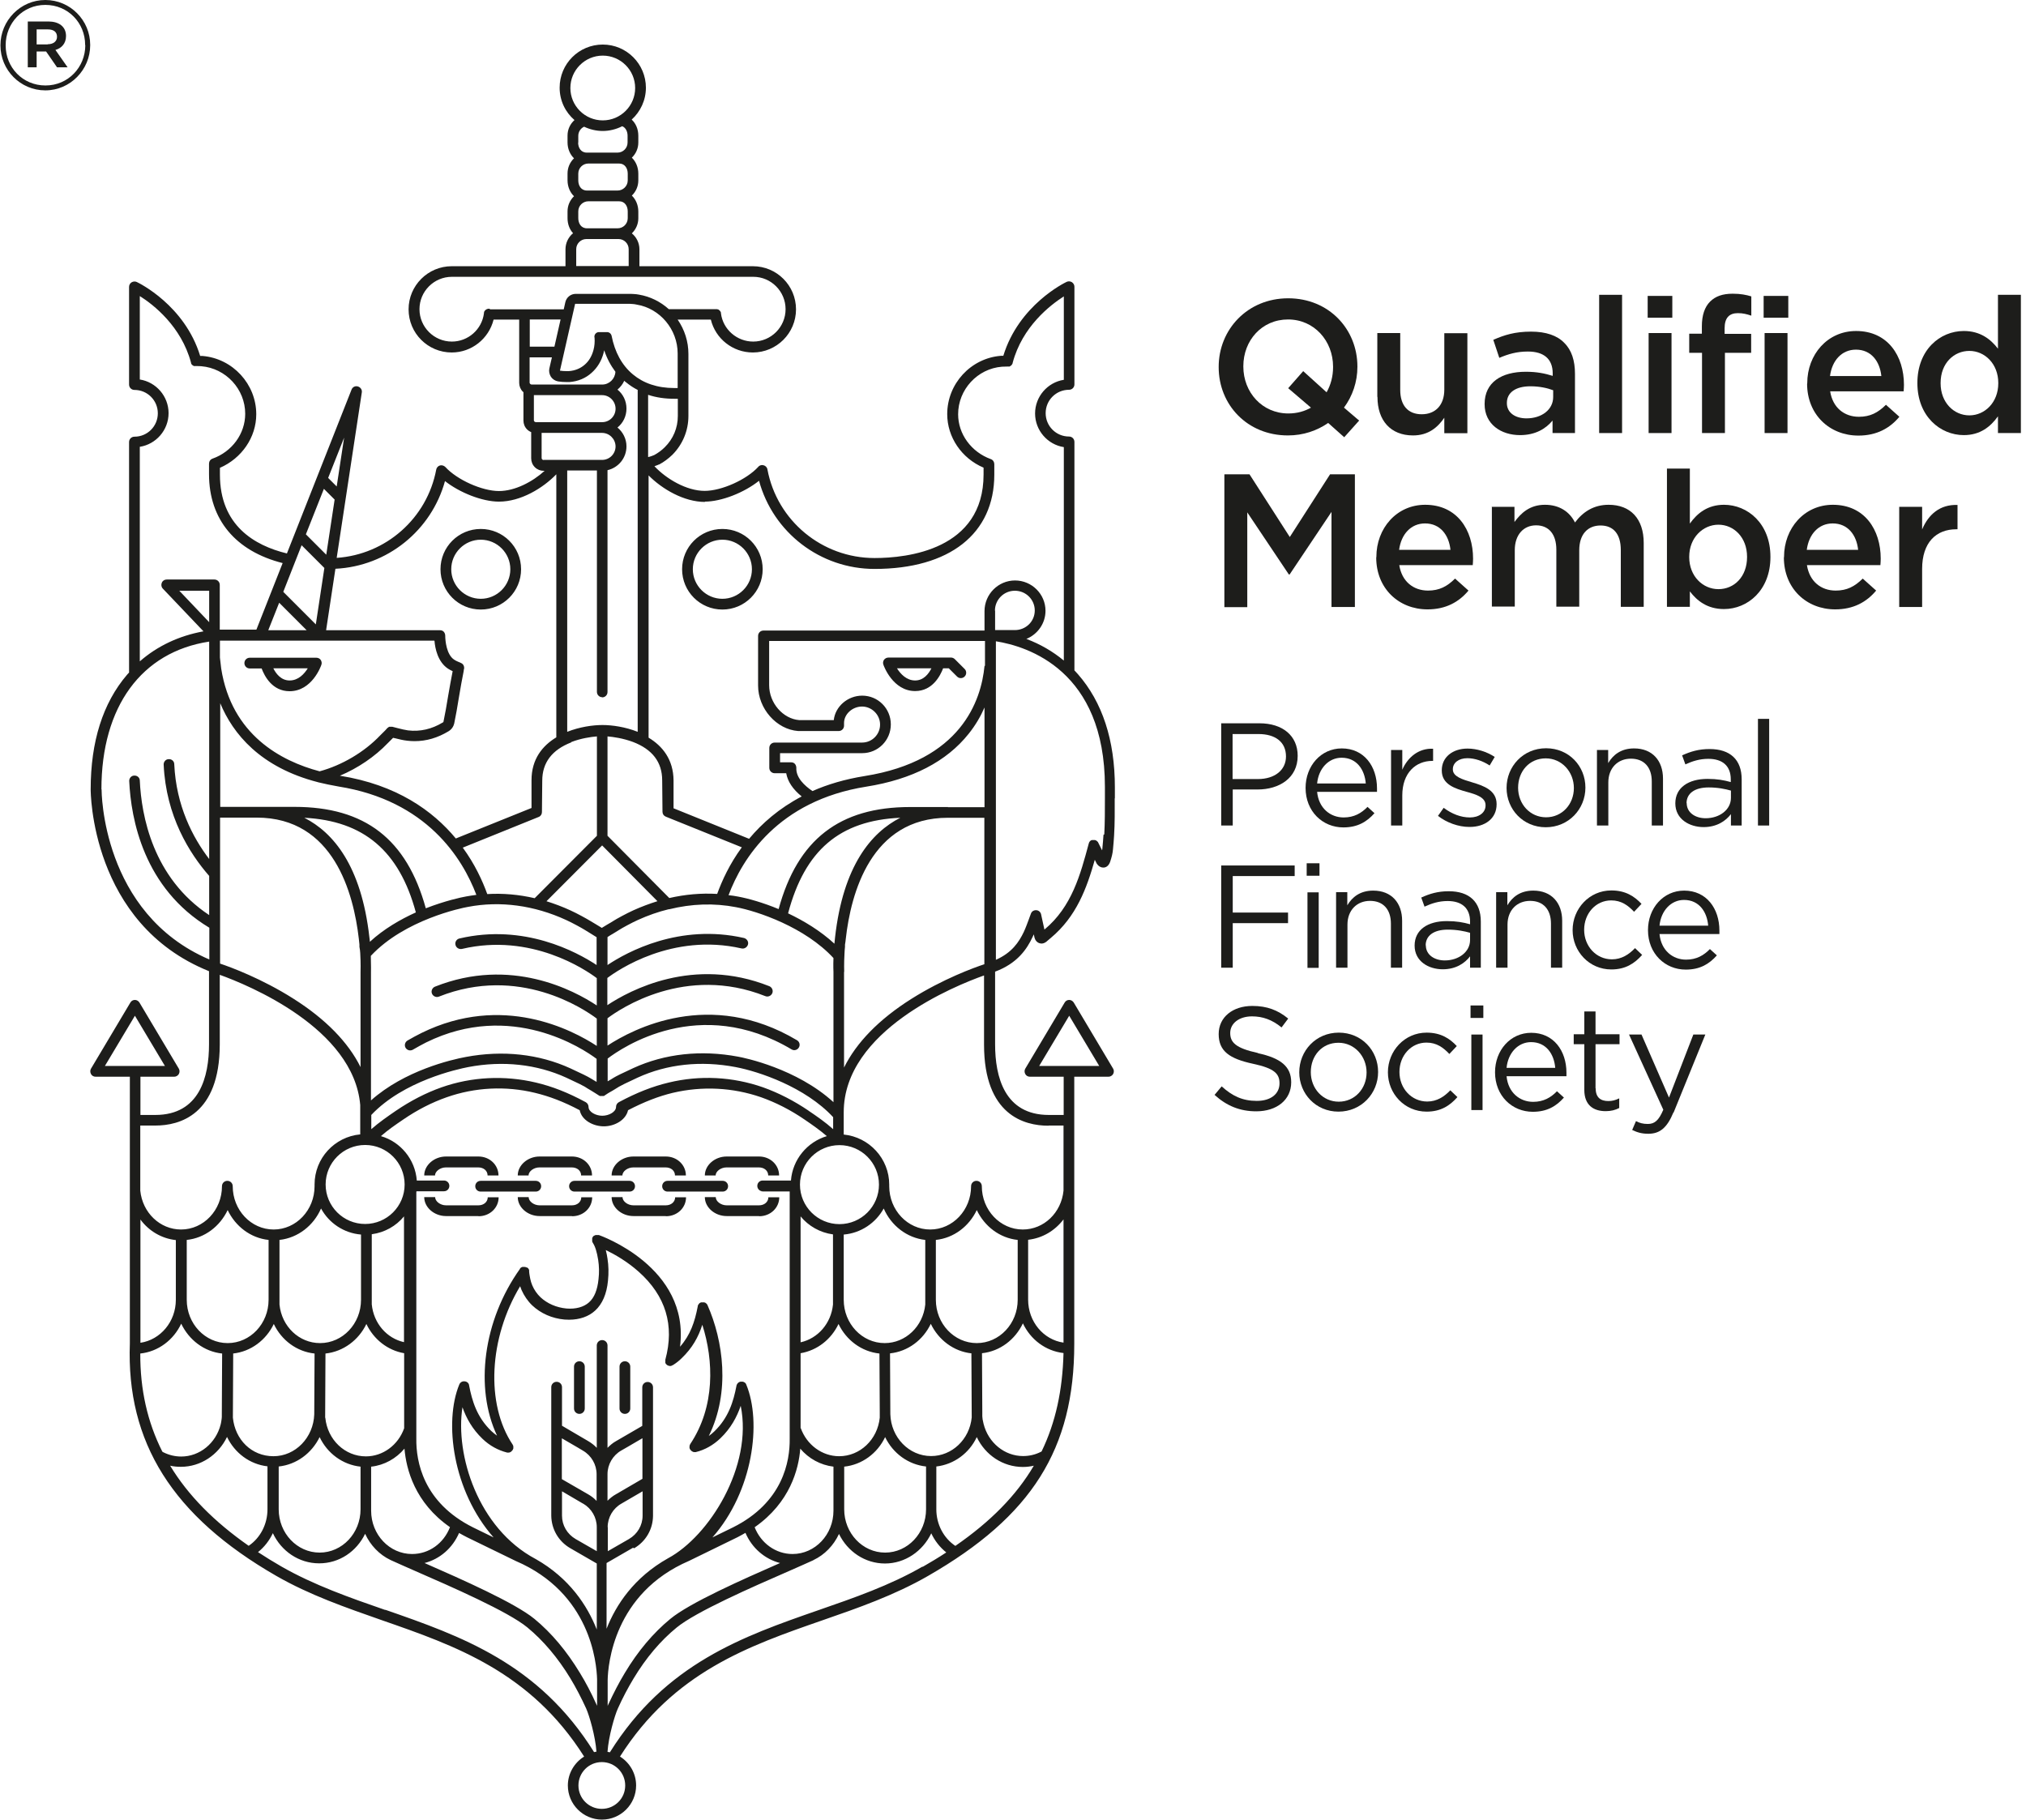
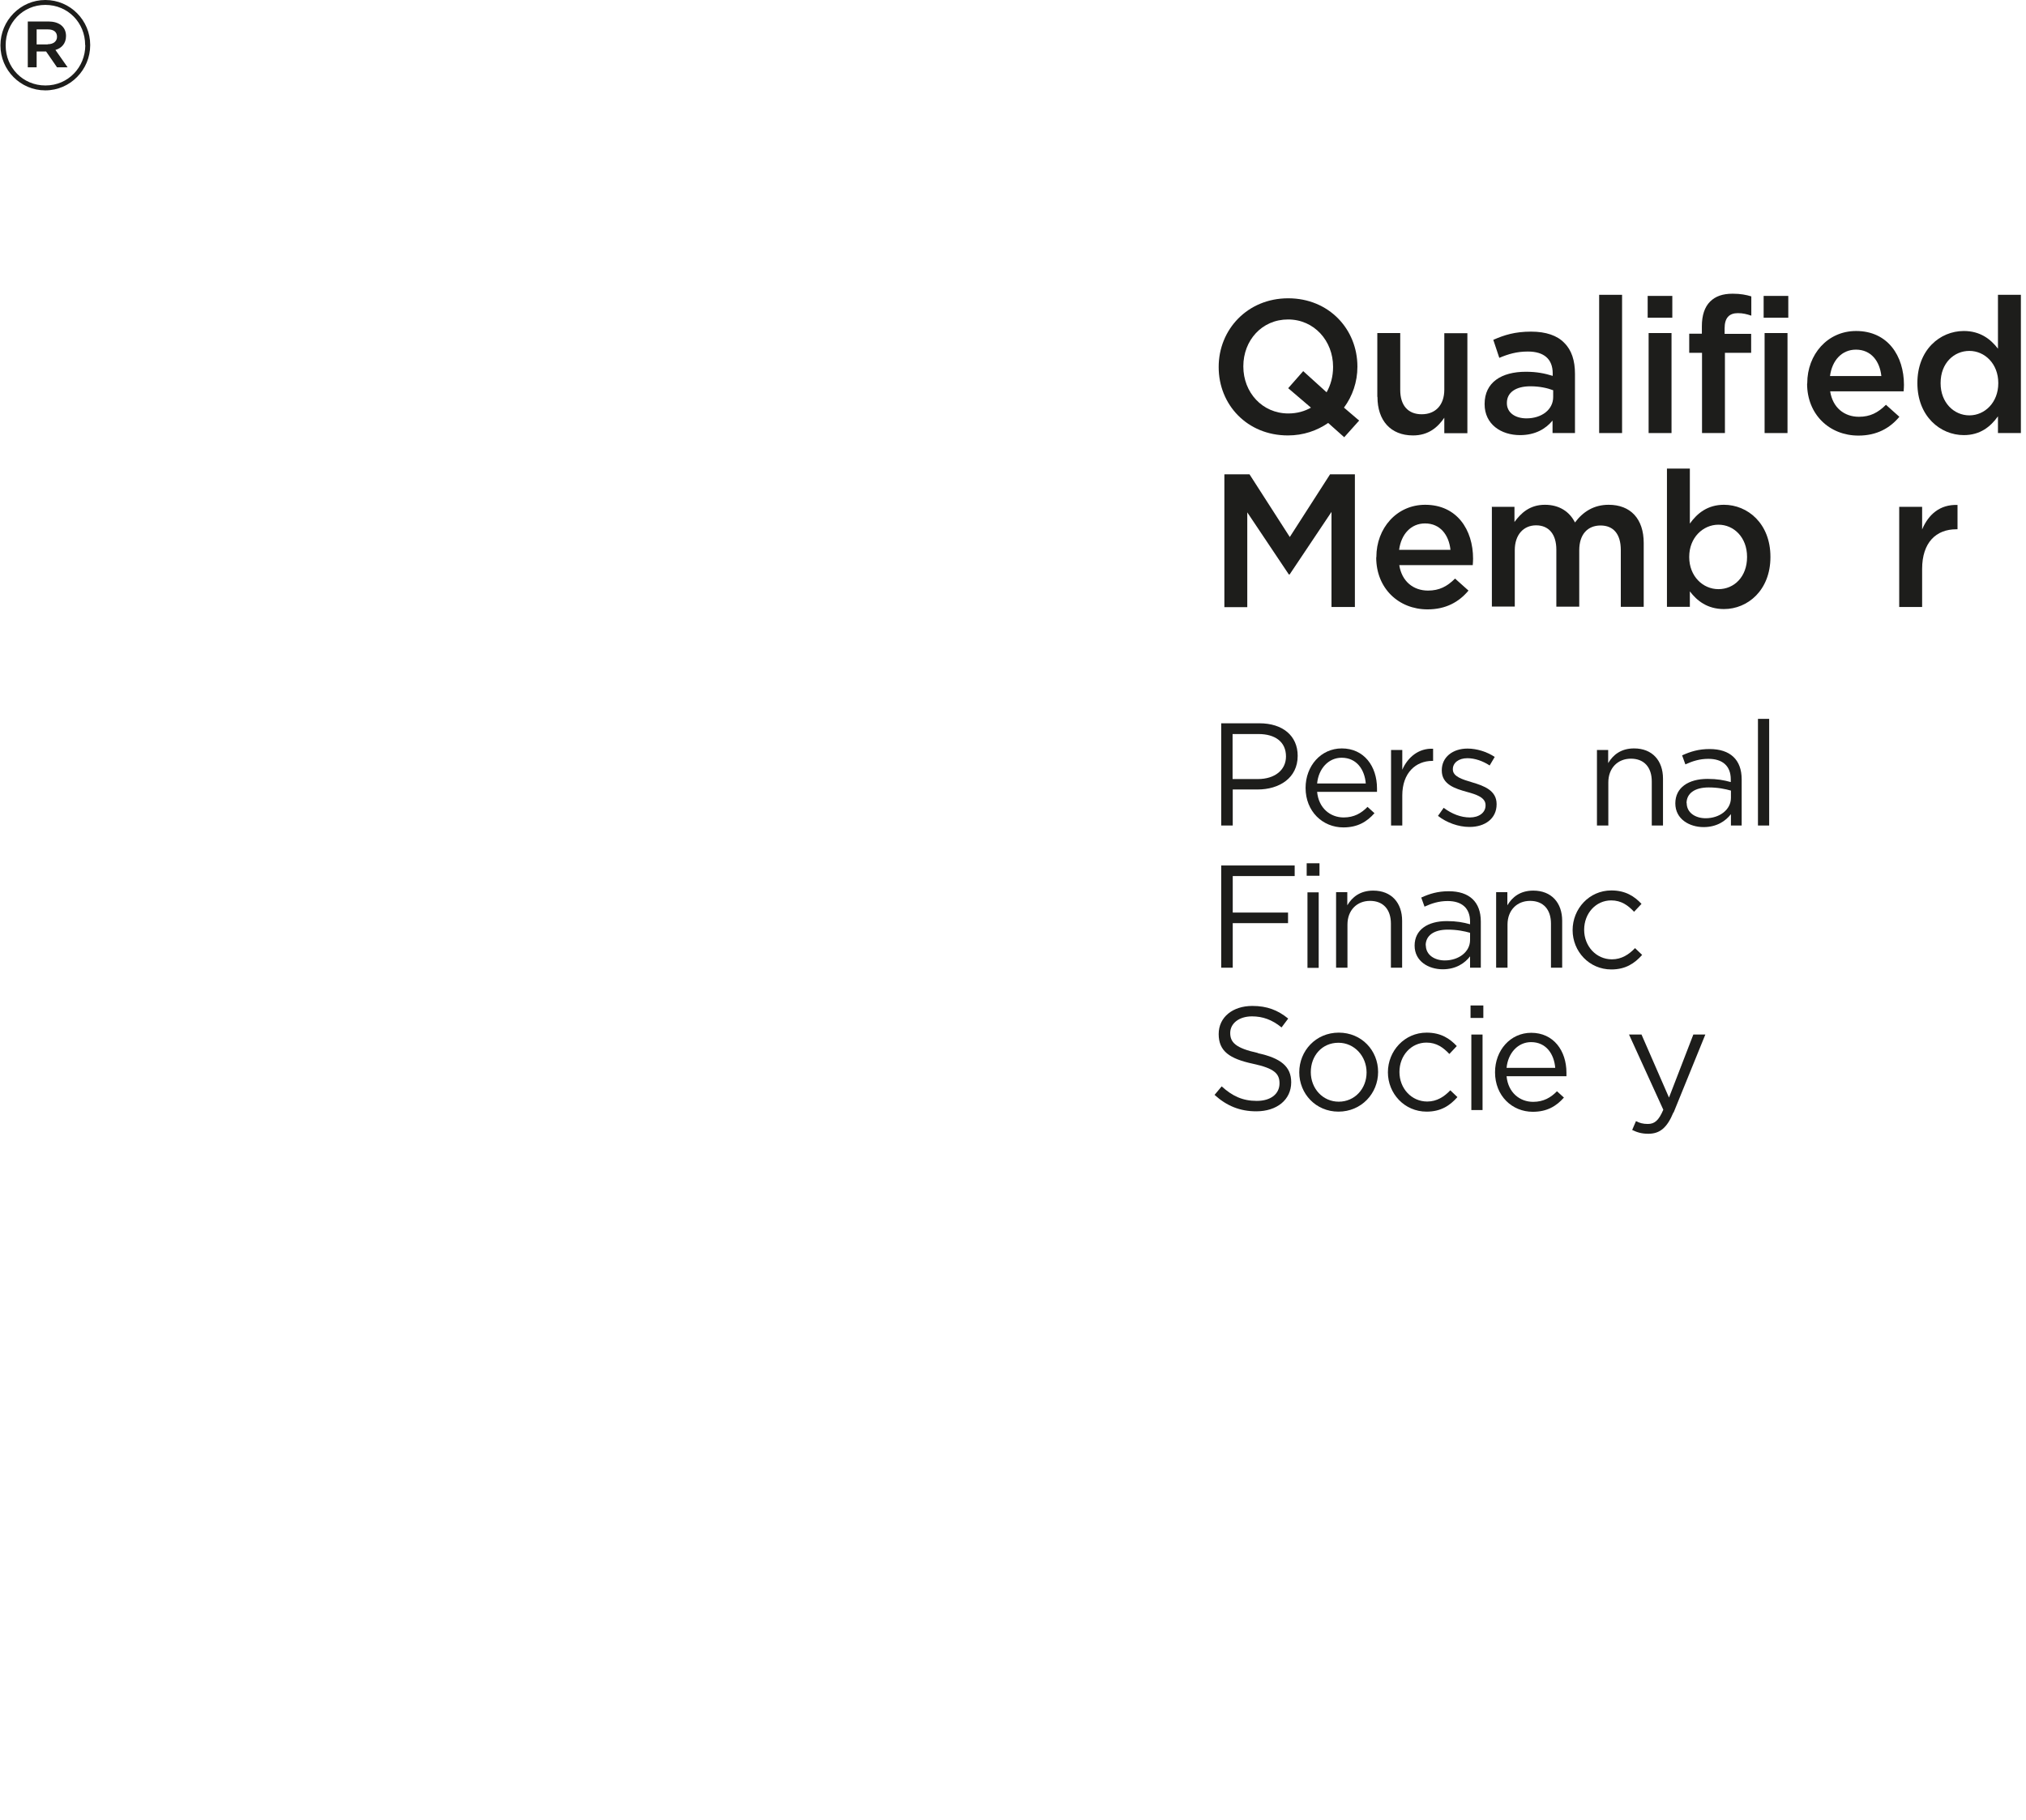
<svg xmlns="http://www.w3.org/2000/svg" width="167" height="150" viewBox="0 0 167 150" fill="none">
  <g clip-path="url(#clip0_103_1056)">
-     <path d="M26.437 54.402C26.359 54.285 26.216 54.22 26.073 54.22H20.589C20.342 54.22 20.146 54.415 20.146 54.663C20.146 54.91 20.342 55.105 20.589 55.105H21.566C21.8 55.731 22.439 56.981 23.871 56.981C25.721 56.981 26.463 54.897 26.489 54.806C26.541 54.676 26.515 54.519 26.437 54.402ZM23.871 56.095C23.168 56.095 22.751 55.535 22.53 55.093H25.369C25.083 55.548 24.601 56.095 23.871 56.095ZM79.511 55.145L78.703 54.337C78.625 54.259 78.508 54.207 78.404 54.207H73.233C73.09 54.207 72.96 54.272 72.868 54.389C72.79 54.506 72.764 54.65 72.816 54.793C72.843 54.884 73.598 56.968 75.434 56.968C76.867 56.968 77.505 55.705 77.74 55.093H78.208L78.886 55.77C78.977 55.861 79.081 55.9 79.198 55.9C79.316 55.9 79.42 55.861 79.511 55.77C79.602 55.679 79.641 55.574 79.641 55.457C79.641 55.34 79.602 55.236 79.511 55.145ZM75.434 56.095C74.718 56.095 74.223 55.548 73.936 55.093H76.776C76.554 55.535 76.138 56.095 75.434 56.095ZM39.631 50.248C37.794 50.248 36.309 48.763 36.309 46.926C36.309 45.09 37.794 43.605 39.631 43.605C41.467 43.605 42.952 45.09 42.952 46.926C42.952 48.763 41.467 50.248 39.631 50.248ZM39.631 44.491C38.289 44.491 37.195 45.585 37.195 46.926C37.195 48.268 38.289 49.362 39.631 49.362C40.972 49.362 42.066 48.268 42.066 46.926C42.066 45.585 40.972 44.491 39.631 44.491ZM59.545 50.248C57.708 50.248 56.224 48.763 56.224 46.926C56.224 45.09 57.708 43.605 59.545 43.605C61.381 43.605 62.866 45.09 62.866 46.926C62.866 48.763 61.381 50.248 59.545 50.248ZM59.545 44.491C58.203 44.491 57.109 45.585 57.109 46.926C57.109 48.268 58.203 49.362 59.545 49.362C60.886 49.362 61.98 48.268 61.98 46.926C61.98 45.585 60.886 44.491 59.545 44.491ZM47.758 116.554C47.51 116.554 47.315 116.358 47.315 116.111V112.66C47.315 112.412 47.51 112.217 47.758 112.217C48.005 112.217 48.201 112.412 48.201 112.66V116.111C48.201 116.358 48.005 116.554 47.758 116.554ZM51.952 116.111V112.66C51.952 112.412 51.756 112.217 51.509 112.217C51.261 112.217 51.066 112.412 51.066 112.66V116.111C51.066 116.358 51.261 116.554 51.509 116.554C51.756 116.554 51.952 116.358 51.952 116.111ZM44.606 97.786C44.606 97.538 44.411 97.343 44.163 97.343H39.618C39.37 97.343 39.175 97.538 39.175 97.786C39.175 98.033 39.37 98.229 39.618 98.229H44.163C44.411 98.229 44.606 98.033 44.606 97.786ZM51.9 98.229H47.354C47.107 98.229 46.911 98.033 46.911 97.786C46.911 97.538 47.107 97.343 47.354 97.343H51.9C52.147 97.343 52.342 97.538 52.342 97.786C52.342 98.033 52.147 98.229 51.9 98.229ZM59.571 98.229H55.025C54.778 98.229 54.583 98.033 54.583 97.786C54.583 97.538 54.778 97.343 55.025 97.343H59.571C59.818 97.343 60.014 97.538 60.014 97.786C60.014 98.033 59.818 98.229 59.571 98.229ZM35.867 96.9H34.968C34.968 96.054 35.788 95.337 36.765 95.337H39.435C40.36 95.337 41.089 96.028 41.089 96.9H40.191C40.191 96.51 39.865 96.236 39.422 96.236H36.752C36.283 96.236 35.854 96.562 35.854 96.913L35.867 96.9ZM39.435 100.247H36.765C35.788 100.247 34.968 99.531 34.968 98.685H35.867C35.867 99.036 36.297 99.362 36.765 99.362H39.435C39.878 99.362 40.204 99.075 40.204 98.698H41.102C41.102 99.57 40.373 100.261 39.448 100.261L39.435 100.247ZM43.577 96.9H42.678C42.678 96.054 43.499 95.337 44.476 95.337H47.146C48.07 95.337 48.8 96.028 48.8 96.9H47.901C47.901 96.51 47.575 96.236 47.133 96.236H44.463C43.994 96.236 43.564 96.562 43.564 96.913L43.577 96.9ZM47.146 100.247H44.476C43.499 100.247 42.678 99.531 42.678 98.685H43.577C43.577 99.036 44.007 99.362 44.476 99.362H47.146C47.589 99.362 47.914 99.075 47.914 98.698H48.813C48.813 99.57 48.083 100.261 47.159 100.261L47.146 100.247ZM51.313 96.9H50.415C50.415 96.054 51.235 95.337 52.212 95.337H54.882C55.807 95.337 56.536 96.028 56.536 96.9H55.638C55.638 96.51 55.312 96.236 54.869 96.236H52.199C51.73 96.236 51.3 96.562 51.3 96.913L51.313 96.9ZM54.882 100.247H52.212C51.235 100.247 50.415 99.531 50.415 98.685H51.313C51.313 99.036 51.743 99.362 52.212 99.362H54.882C55.325 99.362 55.651 99.075 55.651 98.698H56.549C56.549 99.57 55.82 100.261 54.895 100.261L54.882 100.247ZM58.998 96.9H58.099C58.099 96.054 58.92 95.337 59.896 95.337H62.566C63.491 95.337 64.22 96.028 64.22 96.9H63.322C63.322 96.51 62.996 96.236 62.553 96.236H59.883C59.414 96.236 58.985 96.562 58.985 96.913L58.998 96.9ZM62.566 100.247H59.896C58.92 100.247 58.099 99.531 58.099 98.685H58.998C58.998 99.036 59.428 99.362 59.896 99.362H62.566C63.009 99.362 63.335 99.075 63.335 98.698H64.233C64.233 99.57 63.504 100.261 62.579 100.261L62.566 100.247ZM91.897 65.811C91.897 65.499 91.897 65.199 91.897 64.9C91.897 61.019 90.868 57.88 88.849 55.574C88.758 55.47 88.667 55.366 88.563 55.262V36.429C88.563 36.181 88.367 35.986 88.12 35.986C87.052 35.986 86.192 35.126 86.192 34.058C86.192 32.99 87.052 32.131 88.12 32.131C88.367 32.131 88.563 31.935 88.563 31.688V23.639C88.563 23.483 88.485 23.352 88.354 23.261C88.224 23.183 88.068 23.17 87.924 23.235C87.755 23.313 83.978 25.15 82.702 29.331C82.637 29.331 82.558 29.331 82.506 29.331C80.019 29.526 78.078 31.636 78.078 34.136C78.078 36.038 79.263 37.783 81.074 38.552V39.112C81.074 45.324 74.783 46.002 72.087 46.002C67.763 46.002 64.051 42.928 63.257 38.695C63.231 38.526 63.1 38.395 62.944 38.356C62.788 38.304 62.605 38.356 62.501 38.487C61.537 39.542 59.48 40.466 58.086 40.466C56.588 40.466 54.921 39.476 53.944 38.434C54.14 38.369 54.283 38.304 54.309 38.291C54.309 38.291 54.322 38.291 54.335 38.291C54.726 38.083 55.09 37.809 55.416 37.497C56.276 36.637 56.745 35.491 56.745 34.293V32.053C56.745 32.053 56.745 32.027 56.745 32.014V29.2C56.745 29.2 56.745 29.187 56.745 29.174C56.745 28.158 56.432 27.182 55.859 26.348H58.594C58.972 27.911 60.391 29.057 62.058 29.057C64.012 29.057 65.614 27.468 65.614 25.502C65.614 23.535 64.025 21.946 62.058 21.946H52.707V20.552C52.707 20.018 52.459 19.549 52.082 19.237C52.407 18.924 52.616 18.481 52.616 18V17.439C52.616 16.905 52.407 16.437 52.082 16.124C52.407 15.811 52.616 15.369 52.616 14.874V14.314C52.616 13.78 52.407 13.311 52.082 12.998C52.407 12.686 52.616 12.243 52.616 11.748V11.188C52.616 10.641 52.407 10.172 52.069 9.859C52.785 9.208 53.241 8.27 53.241 7.228C53.241 5.275 51.652 3.673 49.685 3.673C47.719 3.673 46.13 5.262 46.13 7.228C46.13 8.296 46.599 9.247 47.354 9.898C47.002 10.211 46.781 10.667 46.781 11.175V11.735C46.781 12.269 46.989 12.738 47.315 13.05C46.989 13.363 46.781 13.806 46.781 14.301V14.861C46.781 15.395 46.989 15.864 47.315 16.176C46.989 16.489 46.781 16.931 46.781 17.426V17.986C46.781 18.481 46.95 18.911 47.237 19.224C46.859 19.536 46.612 20.018 46.612 20.552V21.946H37.234C35.281 21.946 33.679 23.535 33.679 25.502C33.679 27.468 35.268 29.057 37.234 29.057C38.888 29.057 40.295 27.911 40.686 26.348H42.796V31.558C42.796 31.831 42.9 32.092 43.095 32.287C43.108 32.3 43.121 32.313 43.147 32.326V34.67C43.147 34.944 43.251 35.205 43.447 35.4C43.538 35.491 43.655 35.569 43.785 35.621V37.783C43.785 38.057 43.89 38.317 44.085 38.513C44.28 38.708 44.541 38.812 44.814 38.812H44.892C43.903 39.711 42.457 40.479 41.129 40.479C39.735 40.479 37.677 39.555 36.713 38.5C36.596 38.382 36.427 38.33 36.27 38.369C36.114 38.408 35.984 38.552 35.958 38.708C35.203 42.733 31.803 45.715 27.753 45.989L29.823 32.352C29.863 32.131 29.719 31.922 29.498 31.857C29.276 31.792 29.055 31.909 28.977 32.118L23.65 45.624C20.967 44.973 18.128 43.306 18.128 39.125V38.565C19.925 37.783 21.123 36.051 21.123 34.15C21.123 31.662 19.183 29.552 16.695 29.344C16.643 29.344 16.578 29.344 16.5 29.344C15.223 25.163 11.446 23.326 11.277 23.248C11.147 23.183 10.977 23.196 10.847 23.274C10.717 23.352 10.639 23.496 10.639 23.652V31.701C10.639 31.948 10.834 32.144 11.082 32.144C12.15 32.144 13.009 33.003 13.009 34.071C13.009 35.139 12.15 35.999 11.082 35.999C10.834 35.999 10.639 36.194 10.639 36.442V55.444C10.639 55.444 10.521 55.561 10.469 55.627C8.477 57.958 7.474 61.136 7.474 65.069C7.474 65.186 7.448 76.127 17.229 80.06V86.064C17.229 86.064 17.229 86.077 17.229 86.09C17.229 88.747 16.461 91.912 12.801 91.912C12.801 91.912 12.058 91.912 11.576 91.912V88.76H14.364C14.52 88.76 14.663 88.669 14.741 88.539C14.819 88.395 14.819 88.226 14.741 88.096L11.498 82.652C11.42 82.522 11.277 82.43 11.121 82.43C10.964 82.43 10.821 82.508 10.743 82.652L7.5 88.096C7.422 88.226 7.422 88.395 7.5 88.539C7.578 88.682 7.721 88.76 7.878 88.76H10.704V110.745C10.404 118.911 14.233 124.994 22.764 129.904C25.526 131.493 28.547 132.535 31.477 133.563C37.508 135.66 43.733 137.822 48.148 144.803C47.354 145.298 46.807 146.184 46.807 147.187C46.807 148.737 48.07 150 49.62 150C51.17 150 52.434 148.737 52.434 147.187C52.434 146.184 51.9 145.298 51.105 144.803C55.52 137.835 61.746 135.673 67.776 133.576C70.707 132.561 73.728 131.506 76.489 129.917C85.059 124.994 88.55 119.445 88.55 110.784V88.76H91.376C91.532 88.76 91.675 88.669 91.754 88.539C91.832 88.395 91.832 88.226 91.754 88.096L88.511 82.652C88.433 82.522 88.289 82.43 88.133 82.43C87.977 82.43 87.833 82.508 87.755 82.652L84.512 88.096C84.434 88.226 84.434 88.395 84.512 88.539C84.59 88.682 84.734 88.76 84.89 88.76H87.677V91.912C87.443 91.912 87.065 91.912 86.453 91.912C82.793 91.912 82.025 88.747 82.025 86.09V80.099C83.874 79.409 84.655 78.224 85.111 77.247C85.15 77.169 85.176 77.103 85.216 77.025L85.268 77.273C85.307 77.455 85.437 77.677 85.684 77.755C85.841 77.807 86.088 77.807 86.362 77.533L86.609 77.325C88.732 75.554 89.579 73.222 90.243 70.878L90.399 71.19C90.399 71.19 90.425 71.23 90.438 71.243C90.542 71.386 90.712 71.516 90.933 71.516C90.959 71.516 90.985 71.516 91.011 71.516C91.141 71.503 91.376 71.412 91.506 71.047C91.636 70.656 91.715 70.344 91.741 70.018C91.78 69.641 91.806 69.263 91.832 68.885C91.897 67.856 91.884 66.827 91.884 65.811H91.897ZM85.658 87.874L88.133 83.733L90.608 87.874H85.658ZM58.086 41.352C59.467 41.352 61.342 40.61 62.566 39.633C63.725 43.892 67.607 46.9 72.087 46.9C78.274 46.9 81.959 43.996 81.959 39.125V38.265C81.959 38.083 81.855 37.913 81.673 37.848C80.058 37.262 78.977 35.778 78.977 34.15C78.977 32.118 80.566 30.386 82.598 30.229C82.702 30.229 82.923 30.216 83.053 30.216H83.079C83.093 30.216 83.106 30.216 83.119 30.216C83.132 30.216 83.145 30.216 83.158 30.216C83.171 30.216 83.184 30.216 83.197 30.216C83.21 30.216 83.223 30.216 83.236 30.203C83.236 30.203 83.262 30.203 83.275 30.177C83.275 30.177 83.301 30.164 83.314 30.151C83.314 30.151 83.34 30.138 83.353 30.125C83.353 30.125 83.366 30.112 83.379 30.099C83.379 30.099 83.405 30.073 83.405 30.06C83.405 30.06 83.418 30.034 83.431 30.021C83.431 30.021 83.444 29.995 83.457 29.982C83.457 29.969 83.457 29.956 83.47 29.943C83.47 29.943 83.47 29.93 83.47 29.917C84.265 26.921 86.57 25.15 87.69 24.433V31.31C86.349 31.519 85.32 32.691 85.32 34.084C85.32 35.478 86.349 36.65 87.69 36.859V54.454C86.778 53.699 85.749 53.1 84.603 52.67C85.528 52.292 86.179 51.394 86.179 50.352C86.179 48.971 85.046 47.851 83.666 47.851C82.285 47.851 81.152 48.984 81.152 50.378V51.98H62.931C62.684 51.98 62.488 52.175 62.488 52.422V56.512C62.488 58.414 63.999 60.133 65.796 60.263C65.849 60.263 65.914 60.263 65.979 60.263H69.131C69.378 60.263 69.573 60.068 69.573 59.82V59.716C69.573 59.716 69.573 59.625 69.573 59.599C69.573 58.87 70.264 58.244 71.058 58.244C71.853 58.244 72.543 58.909 72.543 59.729C72.543 60.55 71.879 61.214 71.058 61.214H63.856C63.608 61.214 63.413 61.409 63.413 61.657V63.298C63.413 63.545 63.608 63.741 63.856 63.741H64.806C64.924 64.418 65.353 65.069 66.083 65.655C64.22 66.632 62.814 67.869 61.746 69.146L55.52 66.632V64.34C55.507 62.608 54.608 61.5 53.462 60.81V39.19C54.569 40.31 56.367 41.378 58.125 41.378L58.086 41.352ZM80.071 111.579L80.097 116.853C79.915 118.664 78.469 120.031 76.75 120.031C74.926 120.031 73.442 118.494 73.389 116.58L73.363 111.566C74.835 111.409 76.085 110.471 76.724 109.13C77.362 110.458 78.612 111.409 80.084 111.566L80.071 111.579ZM77.141 107.15V102.214C78.625 102.058 79.876 101.094 80.514 99.753C81.152 101.094 82.402 102.058 83.887 102.214V107.15C83.887 109.117 82.376 110.719 80.514 110.719C78.651 110.719 77.141 109.117 77.141 107.15ZM19.209 111.579C20.68 111.422 21.931 110.472 22.569 109.143C23.207 110.485 24.457 111.422 25.929 111.579L25.903 116.593C25.838 118.507 24.353 120.044 22.543 120.044C20.733 120.044 19.378 118.677 19.196 116.866L19.222 111.592L19.209 111.579ZM18.766 110.719C16.903 110.719 15.393 109.117 15.393 107.15V102.214C16.877 102.058 18.128 101.094 18.766 99.753C19.404 101.094 20.654 102.058 22.139 102.214V107.15C22.139 109.117 20.628 110.719 18.766 110.719ZM35.815 52.839C35.867 53.465 36.088 54.559 36.922 55.118C37.052 55.21 37.182 55.262 37.312 55.327C37.182 55.952 37.065 56.681 36.935 57.398C36.818 58.127 36.687 58.87 36.557 59.482C36.557 59.521 36.557 59.534 36.492 59.56C35.593 60.107 34.629 60.328 33.639 60.211C33.366 60.172 33.093 60.107 32.793 60.029C32.637 59.99 32.493 59.95 32.337 59.911C32.337 59.911 32.324 59.911 32.311 59.911C32.298 59.911 32.285 59.911 32.259 59.911C32.246 59.911 32.233 59.911 32.22 59.911C32.207 59.911 32.194 59.911 32.181 59.911C32.168 59.911 32.155 59.911 32.142 59.911C32.129 59.911 32.116 59.911 32.103 59.911C32.103 59.911 32.077 59.911 32.064 59.925C32.051 59.925 32.038 59.925 32.025 59.95C32.025 59.95 31.998 59.964 31.985 59.977C31.985 59.977 31.959 59.99 31.946 60.003L31.92 60.029C31.92 60.029 31.907 60.029 31.907 60.042C31.803 60.172 31.673 60.289 31.543 60.419C31.477 60.484 31.399 60.563 31.334 60.628C30.032 61.995 28.182 63.089 26.346 63.584C23.155 62.738 19.091 60.576 18.232 55.105C18.193 54.819 18.128 54.22 18.128 54.207V52.813C20.928 52.813 33.014 52.813 35.802 52.813L35.815 52.839ZM22.113 51.954L23.012 49.687L25.278 51.954C24.171 51.954 23.09 51.954 22.113 51.954ZM26.203 64.483C26.737 64.613 27.297 64.73 27.896 64.835C35.176 65.994 38.12 70.748 39.266 73.769C38.98 73.808 38.706 73.847 38.419 73.9C37.977 73.978 36.674 74.264 35.098 74.876C33.522 69.172 30.084 66.515 24.275 66.515C24.275 66.515 21.188 66.515 21.175 66.515H18.154V57.971C19.196 60.484 21.449 63.259 26.216 64.483H26.203ZM49.633 57.489C49.881 57.489 50.076 57.294 50.076 57.046V38.76C50.975 38.552 51.639 37.757 51.639 36.794C51.639 36.168 51.34 35.608 50.897 35.244C51.352 34.879 51.639 34.319 51.639 33.681C51.639 33.042 51.352 32.482 50.897 32.118C51.131 31.922 51.326 31.675 51.457 31.388C51.509 31.441 51.561 31.493 51.626 31.532C51.913 31.766 52.225 31.974 52.564 32.144V60.328C51.548 59.925 50.467 59.768 49.659 59.768C48.852 59.768 47.771 59.925 46.755 60.328V38.786H49.203V57.033C49.203 57.281 49.399 57.476 49.646 57.476L49.633 57.489ZM49.008 27.82C49.034 28.184 49.008 28.536 48.917 28.862C48.787 29.344 48.552 29.76 48.201 30.06C47.862 30.36 47.419 30.555 46.885 30.594C46.82 30.594 46.742 30.594 46.677 30.594C46.508 30.594 46.338 30.581 46.156 30.555L47.406 25.046H51.756C51.886 25.046 52.004 25.046 52.121 25.059C52.238 25.059 52.355 25.085 52.486 25.111C53.449 25.267 54.296 25.788 54.895 26.504C55.494 27.221 55.859 28.145 55.859 29.148V31.988H55.585C54.166 31.988 53.033 31.584 52.173 30.867C51.261 30.112 50.675 29.018 50.415 27.689C50.376 27.507 50.219 27.377 50.037 27.377H49.373C49.164 27.377 48.995 27.546 48.995 27.755C48.995 27.768 48.995 27.781 48.995 27.807L49.008 27.82ZM45.7 28.575H43.668V26.335H46.208L45.7 28.575ZM68.701 78.966C68.675 79.643 68.701 80.112 68.701 80.112V90.857C65.666 88.083 61.355 87.197 60.834 87.106C57.786 86.533 54.804 86.859 52.212 88.044C51.3 88.461 50.753 88.734 50.571 88.851C50.467 88.916 50.285 89.034 50.089 89.138V87.262C51.248 86.377 57.643 81.987 65.249 86.507C65.458 86.637 65.731 86.559 65.848 86.351C65.979 86.142 65.9 85.869 65.692 85.751C58.516 81.48 52.186 84.814 50.076 86.194V83.941C51.092 83.173 56.497 79.5 63.087 82.118C63.309 82.209 63.569 82.092 63.66 81.87C63.752 81.649 63.634 81.388 63.413 81.297C57.148 78.81 51.913 81.636 50.063 82.86V80.62C50.91 79.982 55.403 76.882 61.121 78.184C61.355 78.237 61.59 78.093 61.655 77.859C61.72 77.624 61.563 77.39 61.329 77.325C56.015 76.114 51.691 78.471 50.076 79.552V77.247C50.206 77.156 50.389 77.051 50.545 76.96C50.74 76.843 50.936 76.726 51.053 76.648C51.248 76.517 52.056 76.075 52.577 75.84C53.41 75.462 54.257 75.163 55.117 74.954C55.13 74.954 55.142 74.954 55.169 74.954C57.005 74.499 58.867 74.433 60.678 74.785C62.423 75.111 66.356 76.426 68.714 78.992L68.701 78.966ZM64.963 75.28C66.343 70.096 69.209 67.635 74.21 67.413C71.827 68.625 69.495 71.36 68.831 77.286C68.818 77.455 68.792 77.624 68.779 77.794C67.633 76.739 66.278 75.918 64.963 75.293V75.28ZM62.723 98.216H65.093C65.093 98.216 65.093 98.268 65.093 98.294V118.599C65.119 120.448 64.546 123.86 60.404 125.918L58.724 126.739C62.084 122.923 62.801 117.231 61.511 114.131C61.511 114.131 61.485 114.079 61.472 114.053C61.459 114.027 61.446 114.014 61.42 114.001C61.42 114.001 61.42 114.001 61.407 113.988C61.394 113.975 61.381 113.962 61.355 113.949C61.329 113.936 61.303 113.923 61.264 113.91C61.251 113.91 61.225 113.897 61.199 113.897H61.173C61.16 113.897 61.134 113.897 61.121 113.897C61.108 113.897 61.082 113.897 61.069 113.897H61.042C60.886 113.923 60.769 114.04 60.717 114.183C60.717 114.209 60.704 114.222 60.704 114.249C60.456 115.525 60.066 116.853 58.88 117.999C58.737 118.143 58.581 118.26 58.425 118.377C60.222 114.73 59.61 110.511 58.32 107.593C58.32 107.593 58.32 107.58 58.307 107.567C58.307 107.554 58.294 107.541 58.281 107.528C58.281 107.528 58.268 107.502 58.255 107.489C58.255 107.489 58.242 107.463 58.229 107.463C58.229 107.463 58.203 107.437 58.19 107.437C58.19 107.437 58.164 107.424 58.164 107.411C58.164 107.411 58.138 107.398 58.125 107.385C58.125 107.385 58.099 107.385 58.086 107.372C58.073 107.372 58.047 107.372 58.034 107.359C58.034 107.359 58.021 107.359 58.008 107.359C58.008 107.359 57.956 107.359 57.943 107.359C57.943 107.359 57.943 107.359 57.93 107.359C57.917 107.359 57.891 107.359 57.878 107.359H57.852C57.852 107.359 57.825 107.359 57.812 107.359C57.8 107.359 57.786 107.359 57.76 107.372C57.747 107.372 57.734 107.385 57.721 107.398C57.721 107.398 57.695 107.398 57.682 107.411C57.669 107.411 57.656 107.437 57.643 107.45C57.643 107.45 57.63 107.463 57.617 107.476C57.617 107.476 57.591 107.502 57.591 107.515C57.591 107.515 57.578 107.528 57.565 107.541C57.565 107.554 57.552 107.567 57.539 107.58C57.539 107.58 57.539 107.606 57.526 107.619C57.526 107.632 57.526 107.658 57.513 107.671C57.513 107.671 57.513 107.684 57.513 107.697C57.266 108.987 56.901 110.055 56.054 111.019C56.888 104.441 49.438 101.836 49.36 101.81C49.36 101.81 49.347 101.81 49.334 101.81C49.321 101.81 49.308 101.81 49.295 101.81C49.282 101.81 49.269 101.81 49.243 101.81C49.243 101.81 49.217 101.81 49.203 101.81C49.191 101.81 49.177 101.81 49.151 101.81C49.151 101.81 49.125 101.81 49.112 101.81C49.099 101.81 49.086 101.81 49.073 101.823C49.073 101.823 49.047 101.823 49.034 101.836C49.021 101.836 49.008 101.849 48.995 101.862C48.995 101.862 48.982 101.862 48.969 101.862C48.969 101.862 48.943 101.889 48.93 101.889C48.93 101.889 48.904 101.902 48.904 101.915C48.904 101.915 48.891 101.941 48.878 101.941C48.878 101.941 48.865 101.967 48.852 101.98C48.852 101.98 48.852 102.006 48.839 102.019C48.839 102.032 48.826 102.045 48.813 102.058C48.813 102.058 48.813 102.071 48.813 102.084C48.813 102.097 48.813 102.11 48.813 102.136C48.813 102.149 48.813 102.162 48.813 102.175C48.813 102.188 48.813 102.201 48.813 102.214C48.813 102.227 48.813 102.24 48.813 102.253C48.813 102.266 48.813 102.279 48.813 102.292C48.813 102.305 48.813 102.318 48.813 102.331C48.813 102.344 48.813 102.357 48.826 102.37C48.826 102.383 48.839 102.396 48.852 102.41C48.852 102.41 48.852 102.423 48.852 102.436C49.06 102.735 49.203 103.204 49.308 103.868C49.386 104.376 49.399 104.91 49.334 105.457C49.243 106.343 48.982 106.981 48.552 107.359C48.123 107.749 47.445 107.932 46.69 107.867C45.869 107.789 45.114 107.463 44.554 106.942C44.267 106.668 44.033 106.33 43.877 105.965C43.798 105.783 43.746 105.6 43.707 105.418C43.681 105.262 43.629 105.04 43.616 104.819C43.616 104.819 43.616 104.819 43.616 104.806C43.616 104.793 43.616 104.78 43.616 104.754C43.616 104.741 43.616 104.728 43.616 104.715C43.616 104.715 43.616 104.689 43.603 104.676C43.603 104.663 43.603 104.65 43.59 104.637C43.59 104.637 43.577 104.611 43.564 104.598C43.564 104.598 43.551 104.572 43.538 104.559C43.538 104.559 43.525 104.532 43.512 104.532C43.512 104.532 43.486 104.506 43.473 104.506C43.473 104.506 43.473 104.506 43.46 104.493C43.46 104.493 43.447 104.493 43.434 104.493C43.434 104.493 43.408 104.48 43.395 104.48C43.382 104.48 43.369 104.467 43.343 104.454C43.343 104.454 43.33 104.454 43.316 104.454C43.303 104.454 43.278 104.454 43.264 104.441C43.264 104.441 43.251 104.441 43.238 104.441C43.225 104.441 43.199 104.441 43.186 104.441C43.186 104.441 43.186 104.441 43.173 104.441C43.173 104.441 43.173 104.441 43.16 104.441C43.147 104.441 43.134 104.441 43.108 104.441C43.095 104.441 43.082 104.441 43.069 104.441C43.056 104.441 43.043 104.441 43.03 104.454C43.03 104.454 43.004 104.454 42.991 104.467C42.991 104.467 42.965 104.48 42.952 104.493C42.952 104.493 42.926 104.506 42.913 104.519C42.913 104.519 42.887 104.532 42.887 104.545C42.887 104.545 42.861 104.572 42.861 104.585C42.861 104.585 42.861 104.585 42.861 104.598C39.826 108.856 39.11 114.405 40.972 118.351C40.803 118.234 40.647 118.104 40.49 117.96C39.305 116.814 38.914 115.486 38.667 114.209C38.667 114.183 38.667 114.17 38.654 114.144C38.654 114.105 38.628 114.079 38.615 114.053C38.615 114.053 38.589 114.014 38.563 113.988C38.524 113.949 38.471 113.91 38.419 113.897C38.393 113.897 38.367 113.884 38.341 113.871C38.341 113.871 38.315 113.871 38.302 113.871C38.289 113.871 38.276 113.871 38.25 113.871C38.224 113.871 38.211 113.871 38.185 113.871C38.185 113.871 38.185 113.871 38.172 113.871C38.172 113.871 38.12 113.884 38.094 113.897C38.094 113.897 38.081 113.897 38.068 113.91C38.055 113.91 38.029 113.923 38.016 113.936C38.016 113.936 37.99 113.949 37.99 113.962C37.99 113.962 37.964 113.975 37.951 113.988C37.951 113.988 37.925 114.014 37.925 114.027C37.925 114.027 37.911 114.04 37.898 114.053C37.885 114.079 37.872 114.105 37.859 114.131C36.583 117.218 37.312 122.91 40.686 126.739L39.005 125.918C34.864 123.86 34.291 120.448 34.317 118.599V98.307C34.317 98.307 34.317 98.242 34.33 98.203H36.596C36.843 98.203 37.039 98.007 37.039 97.76C37.039 97.512 36.843 97.317 36.596 97.317H34.356C34.226 95.572 33.014 94.126 31.399 93.657C31.972 93.149 32.624 92.707 33.236 92.29C34.395 91.495 35.593 90.883 36.818 90.453C39.149 89.633 41.675 89.502 44.098 90.089C45.283 90.375 46.455 90.818 47.784 91.521C47.953 92.355 48.904 92.85 49.777 92.85C50.649 92.85 51.587 92.342 51.769 91.521C53.098 90.831 54.27 90.375 55.455 90.089C57.891 89.516 60.404 89.646 62.736 90.453C63.947 90.883 65.158 91.495 66.317 92.29C66.93 92.707 67.581 93.162 68.154 93.657C66.539 94.139 65.328 95.585 65.197 97.317H62.866C62.618 97.317 62.423 97.512 62.423 97.76C62.423 98.007 62.618 98.203 62.866 98.203L62.723 98.216ZM52.955 121.868V121.907C52.082 122.415 50.806 123.157 50.766 123.183C50.506 123.326 50.285 123.509 50.076 123.717V121.516C50.076 120.722 50.519 119.966 51.209 119.575C51.235 119.575 52.147 119.028 52.955 118.56V121.829V121.855V121.868ZM50.089 125.892C50.089 125.085 50.532 124.342 51.222 123.952C51.248 123.939 52.16 123.405 52.968 122.936V124.837V124.941C52.968 125.749 52.538 126.465 51.847 126.869L50.102 127.872V125.905L50.089 125.892ZM52.264 127.637C53.228 127.077 53.814 126.075 53.827 124.967V121.842C53.827 121.842 53.827 121.829 53.827 121.816V117.804V114.366C53.827 114.118 53.632 113.923 53.384 113.923C53.137 113.923 52.941 114.118 52.941 114.366V117.544C52.069 118.052 50.792 118.794 50.766 118.807C50.506 118.95 50.285 119.146 50.076 119.354V110.914C50.076 110.667 49.881 110.471 49.633 110.471C49.386 110.471 49.191 110.667 49.191 110.914V119.354C48.995 119.146 48.761 118.963 48.5 118.807C48.474 118.794 47.771 118.377 47.054 117.96L46.325 117.531V114.353C46.325 114.105 46.13 113.91 45.882 113.91C45.635 113.91 45.44 114.105 45.44 114.353V117.791V121.816C45.44 121.816 45.44 121.816 45.44 121.829V122.167C45.44 122.167 45.44 122.18 45.44 122.193V124.941C45.453 126.062 46.039 127.064 47.002 127.624L49.191 128.888V134.332C48.409 132.352 46.937 130.099 44.163 128.523C44.163 128.523 44.15 128.51 44.137 128.51C39.396 125.983 37.508 119.927 38.12 116.007C38.432 116.892 38.927 117.804 39.774 118.612C40.36 119.172 41.037 119.549 41.806 119.745C41.806 119.745 41.832 119.745 41.845 119.745C41.871 119.745 41.884 119.745 41.91 119.745C41.91 119.745 42.001 119.745 42.04 119.719C42.053 119.719 42.066 119.706 42.079 119.693C42.105 119.693 42.131 119.68 42.144 119.654C42.144 119.654 42.144 119.654 42.157 119.641C42.17 119.628 42.157 119.641 42.17 119.628C42.249 119.562 42.288 119.484 42.314 119.406C42.314 119.393 42.314 119.367 42.314 119.354C42.314 119.354 42.314 119.341 42.314 119.328C42.314 119.315 42.314 119.289 42.314 119.276C42.314 119.276 42.314 119.263 42.314 119.25C42.314 119.237 42.314 119.211 42.301 119.198V119.172C42.301 119.159 42.288 119.146 42.275 119.133C42.275 119.133 42.275 119.107 42.262 119.094C40.008 115.733 40.308 110.289 42.874 106.03C42.913 106.134 42.952 106.239 42.991 106.343C43.199 106.812 43.499 107.255 43.864 107.606C44.567 108.27 45.505 108.687 46.533 108.778C46.664 108.778 46.794 108.791 46.911 108.791C47.771 108.791 48.526 108.531 49.06 108.036C49.646 107.502 50.011 106.668 50.115 105.574C50.18 104.949 50.167 104.337 50.076 103.764C50.05 103.556 49.998 103.308 49.933 103.048C50.662 103.399 51.691 103.985 52.642 104.832C54.882 106.825 55.611 109.26 54.843 112.087C54.843 112.1 54.843 112.113 54.843 112.139C54.843 112.152 54.843 112.165 54.843 112.178C54.843 112.191 54.843 112.204 54.843 112.217C54.843 112.23 54.843 112.243 54.843 112.256C54.843 112.269 54.843 112.282 54.843 112.295C54.843 112.308 54.843 112.321 54.843 112.334C54.843 112.334 54.843 112.36 54.856 112.373C54.856 112.386 54.856 112.399 54.882 112.412C54.882 112.412 54.882 112.412 54.882 112.425C54.895 112.451 54.908 112.464 54.934 112.477C54.934 112.477 54.947 112.49 54.96 112.503C54.986 112.516 54.999 112.529 55.025 112.555C55.025 112.555 55.025 112.555 55.038 112.555C55.064 112.568 55.09 112.581 55.13 112.594C55.169 112.594 55.195 112.607 55.234 112.607C55.273 112.607 55.325 112.607 55.364 112.581C55.377 112.581 55.39 112.568 55.403 112.555C55.429 112.555 55.442 112.542 55.468 112.529C55.468 112.529 55.481 112.529 55.494 112.516C55.742 112.36 55.976 112.178 56.184 111.969C57.07 111.123 57.565 110.224 57.891 109.208C58.828 112.139 58.972 115.942 56.888 119.054C56.888 119.054 56.888 119.081 56.875 119.094C56.875 119.107 56.862 119.12 56.849 119.133V119.159C56.849 119.172 56.849 119.198 56.836 119.211C56.836 119.211 56.836 119.224 56.836 119.237C56.836 119.25 56.836 119.276 56.836 119.289C56.836 119.289 56.836 119.302 56.836 119.315C56.836 119.341 56.836 119.354 56.836 119.367C56.862 119.458 56.914 119.536 56.979 119.588C56.979 119.588 56.979 119.588 56.992 119.601C57.005 119.615 56.992 119.601 57.005 119.615C57.031 119.628 57.044 119.641 57.07 119.654C57.083 119.654 57.096 119.667 57.109 119.68C57.148 119.693 57.2 119.706 57.239 119.706C57.239 119.706 57.279 119.706 57.305 119.706C57.318 119.706 57.331 119.706 57.344 119.706C58.099 119.523 58.789 119.133 59.375 118.573C60.248 117.739 60.743 116.801 61.056 115.89C62.071 120.865 58.464 126.635 55.064 128.458C52.264 130.034 50.779 132.287 49.998 134.267V128.849L52.186 127.585L52.264 127.637ZM46.325 118.573L46.612 118.742C47.328 119.159 48.031 119.562 48.057 119.588C48.748 119.992 49.177 120.735 49.177 121.529V123.73C48.982 123.522 48.748 123.339 48.5 123.196L46.312 121.933V121.881C46.312 121.881 46.312 121.881 46.312 121.868V118.599L46.325 118.573ZM48.07 123.952C48.761 124.355 49.191 125.098 49.191 125.892V125.918V127.872L47.445 126.869C46.755 126.465 46.325 125.749 46.325 124.941V122.936L48.057 123.952H48.07ZM66.669 91.573C65.445 90.74 64.168 90.089 62.892 89.633C60.391 88.76 57.708 88.617 55.117 89.242C53.801 89.555 52.499 90.062 51.014 90.857C50.871 90.935 50.779 91.078 50.779 91.248C50.779 91.665 50.18 91.977 49.646 91.977C49.112 91.977 48.513 91.665 48.513 91.248C48.513 91.091 48.422 90.935 48.279 90.857C46.807 90.062 45.505 89.555 44.176 89.242C41.584 88.63 38.888 88.76 36.401 89.633C35.111 90.089 33.848 90.74 32.624 91.573C31.959 92.029 31.243 92.524 30.605 93.084V91.912C33.262 89.099 37.716 88.135 38.589 87.966C41.454 87.419 44.254 87.731 46.677 88.838C47.641 89.281 48.096 89.516 48.201 89.581C48.318 89.659 48.5 89.776 48.709 89.893C48.956 90.049 49.243 90.219 49.373 90.31C49.386 90.31 49.399 90.323 49.412 90.336C49.412 90.336 49.438 90.349 49.451 90.349C49.451 90.349 49.477 90.349 49.49 90.349C49.503 90.349 49.516 90.349 49.529 90.349C49.529 90.349 49.555 90.349 49.568 90.349C49.581 90.349 49.594 90.349 49.62 90.349C49.62 90.349 49.646 90.349 49.659 90.349C49.672 90.349 49.685 90.349 49.711 90.349C49.711 90.349 49.737 90.349 49.751 90.349C49.764 90.349 49.777 90.349 49.79 90.336C49.79 90.336 49.816 90.336 49.816 90.323C49.829 90.323 49.842 90.31 49.855 90.297C49.972 90.206 50.258 90.037 50.519 89.893C50.714 89.776 50.91 89.659 51.027 89.581C51.131 89.516 51.587 89.281 52.551 88.838C54.986 87.718 57.773 87.419 60.639 87.966C62.553 88.33 66.369 89.607 68.675 92.094V93.084C68.037 92.511 67.32 92.016 66.643 91.56L66.669 91.573ZM30.579 78.784C33.366 75.814 38.042 74.85 38.576 74.759C41.233 74.251 44.033 74.629 46.664 75.84C47.185 76.075 48.005 76.53 48.188 76.648C48.305 76.726 48.487 76.83 48.696 76.96C48.865 77.064 49.034 77.169 49.177 77.26V79.552C47.536 78.471 43.199 76.114 37.872 77.364C37.638 77.416 37.482 77.65 37.547 77.898C37.599 78.132 37.846 78.276 38.081 78.224C43.785 76.882 48.292 79.956 49.191 80.633V82.886C47.328 81.649 42.105 78.849 35.854 81.336C35.632 81.427 35.515 81.688 35.606 81.909C35.697 82.131 35.958 82.248 36.179 82.157C42.757 79.539 48.136 83.173 49.191 83.967V86.22C47.185 84.905 41.428 81.87 34.747 85.152C34.356 85.348 33.965 85.556 33.587 85.778C33.379 85.908 33.314 86.168 33.431 86.377C33.561 86.585 33.822 86.65 34.03 86.533C34.395 86.325 34.76 86.116 35.124 85.934C42.131 82.482 48.07 86.455 49.177 87.288V89.19C49.177 89.19 49.151 89.177 49.138 89.164C48.943 89.047 48.774 88.942 48.657 88.877C48.474 88.76 47.927 88.487 47.015 88.07C44.424 86.885 41.441 86.559 38.393 87.132C37.195 87.353 33.34 88.252 30.579 90.714V80.151C30.579 80.151 30.592 79.578 30.566 78.81L30.579 78.784ZM30.488 77.637C30.488 77.52 30.462 77.403 30.449 77.273C29.784 71.36 27.466 68.625 25.083 67.413C29.98 67.661 32.91 70.148 34.278 75.215C33.014 75.788 31.647 76.569 30.488 77.637ZM45.049 74.29L49.633 69.693L54.192 74.29C53.528 74.499 52.863 74.746 52.199 75.046C51.652 75.293 50.792 75.762 50.558 75.918C50.454 75.983 50.272 76.101 50.076 76.205C49.92 76.296 49.751 76.4 49.607 76.491C49.464 76.4 49.308 76.309 49.138 76.205C48.943 76.088 48.774 75.983 48.657 75.918C48.409 75.762 47.562 75.293 47.015 75.046C46.364 74.746 45.7 74.499 45.036 74.29H45.049ZM55.169 74.03L50.076 68.898V60.706C50.558 60.745 51.365 60.862 52.173 61.162C53.775 61.774 54.583 62.829 54.583 64.327L54.608 66.918C54.608 67.101 54.713 67.257 54.882 67.322L61.147 69.849C60.144 71.216 59.519 72.584 59.115 73.691C57.8 73.613 56.484 73.73 55.169 74.03ZM47.081 61.175C47.888 60.862 48.709 60.745 49.203 60.706V68.898L44.072 74.043C42.77 73.743 41.467 73.626 40.165 73.704C39.761 72.584 39.136 71.23 38.146 69.875L44.398 67.348C44.567 67.283 44.671 67.127 44.671 66.945L44.697 64.353C44.697 62.868 45.505 61.813 47.081 61.201V61.175ZM21.162 67.4C27.505 67.4 29.146 73.652 29.576 77.377C29.589 77.546 29.615 77.703 29.628 77.859V78.054C29.667 78.237 29.68 78.38 29.693 78.562C29.745 79.435 29.719 80.086 29.719 80.112V87.966C28.703 85.921 26.841 84.006 24.184 82.326C21.579 80.672 19 79.721 18.141 79.435V67.4H21.162ZM30.097 94.387C31.894 94.387 33.353 95.845 33.353 97.643C33.353 99.44 31.894 100.899 30.097 100.899C28.3 100.899 26.841 99.44 26.841 97.643C26.841 95.845 28.3 94.387 30.097 94.387ZM33.301 100.274V110.641C31.881 110.328 30.8 109.091 30.644 107.528V101.745C31.712 101.602 32.65 101.068 33.301 100.274ZM29.758 101.771V107.15C29.758 109.117 28.247 110.719 26.385 110.719C24.653 110.719 23.22 109.351 23.038 107.541V102.214C24.562 102.045 25.851 101.029 26.463 99.622C27.114 100.821 28.339 101.654 29.758 101.771ZM22.973 120.891C24.444 120.735 25.695 119.797 26.346 118.468C26.984 119.81 28.247 120.748 29.719 120.904V124.277C29.719 124.277 29.719 124.407 29.719 124.42C29.719 126.387 28.208 127.989 26.346 127.989C24.483 127.989 22.973 126.387 22.973 124.42V120.891ZM26.802 116.866L26.828 111.579C28.3 111.422 29.563 110.472 30.201 109.143C30.8 110.406 31.946 111.318 33.314 111.553V117.739C32.819 119.133 31.556 120.057 30.162 120.057C28.43 120.057 26.997 118.69 26.815 116.879L26.802 116.866ZM30.605 120.904C31.673 120.787 32.65 120.24 33.34 119.419C33.483 121.112 34.187 123.873 37.091 125.892C36.57 127.234 35.359 128.106 33.965 128.106C32.103 128.106 30.592 126.504 30.592 124.538V120.904H30.605ZM37.846 126.374C38.055 126.491 38.263 126.609 38.498 126.726L42.509 128.679C48.669 131.323 49.177 137.054 49.217 138.435C49.217 138.617 49.217 138.734 49.217 138.734V140.623C49.217 140.623 49.177 140.518 49.151 140.479C48.735 139.555 48.279 138.682 47.797 137.901C46.716 136.116 45.465 134.618 44.059 133.459C42.444 132.131 38.081 130.203 34.994 128.849C36.257 128.523 37.299 127.624 37.846 126.361V126.374ZM50.089 138.76C50.089 138.76 50.089 138.656 50.089 138.487C50.115 137.249 50.584 131.336 56.81 128.666L60.808 126.713C61.029 126.595 61.251 126.478 61.446 126.361C61.98 127.611 63.035 128.523 64.299 128.849C61.212 130.203 56.849 132.131 55.247 133.459C53.84 134.618 52.577 136.116 51.509 137.901C51.027 138.695 50.584 139.555 50.154 140.479C50.128 140.518 50.115 140.57 50.089 140.636V138.747V138.76ZM62.215 125.892C65.119 123.86 65.835 121.112 65.966 119.419C66.656 120.24 67.633 120.774 68.701 120.904V124.538C68.701 126.504 67.19 128.106 65.328 128.106C63.947 128.106 62.723 127.221 62.202 125.892H62.215ZM65.992 100.274C66.643 101.068 67.594 101.615 68.662 101.758V107.541C68.505 109.104 67.411 110.341 65.992 110.654V100.287V100.274ZM65.992 117.726V111.553C67.372 111.318 68.518 110.406 69.118 109.143C69.756 110.472 71.006 111.422 72.491 111.579L72.517 116.411V116.866C72.335 118.677 70.889 120.044 69.17 120.044C67.763 120.044 66.5 119.107 66.005 117.726H65.992ZM69.586 120.904C71.058 120.748 72.322 119.81 72.96 118.468C73.598 119.797 74.861 120.735 76.333 120.891V124.42C76.333 126.387 74.822 127.989 72.96 127.989C71.097 127.989 69.586 126.387 69.586 124.42C69.586 124.42 69.586 124.407 69.586 124.394V120.904ZM76.268 107.541C76.085 109.351 74.64 110.719 72.921 110.719C71.058 110.719 69.547 109.117 69.547 107.15V101.771C70.967 101.654 72.191 100.808 72.843 99.622C73.455 101.029 74.744 102.045 76.268 102.214V107.541ZM69.196 100.912C67.398 100.912 65.94 99.453 65.94 97.656C65.94 95.858 67.398 94.4 69.196 94.4C70.993 94.4 72.452 95.858 72.452 97.656C72.452 99.453 70.993 100.912 69.196 100.912ZM69.586 80.112C69.586 80.112 69.56 79.448 69.612 78.575C69.612 78.393 69.638 78.237 69.651 78.054V77.872C69.678 77.716 69.704 77.546 69.717 77.39C70.133 73.665 71.787 67.413 78.13 67.413H81.139V79.487C80.305 79.76 77.727 80.698 75.109 82.352C72.452 84.032 70.589 85.947 69.573 88.005V80.125L69.586 80.112ZM78.143 66.528C78.13 66.528 78.104 66.528 78.091 66.528H75.017C69.196 66.528 65.744 69.211 64.181 74.941C62.892 74.407 61.694 74.069 60.847 73.912C60.587 73.86 60.313 73.821 60.053 73.795C61.173 70.813 64.103 66.007 71.41 64.848C75.187 64.249 78.026 62.777 79.85 60.484C80.423 59.768 80.839 59.039 81.152 58.322V66.541H78.13L78.143 66.528ZM81.152 54.897C80.878 57.749 79.224 62.712 71.266 63.975C69.638 64.236 68.206 64.665 66.969 65.212C66.317 64.769 65.601 64.105 65.64 63.298C65.64 63.181 65.601 63.063 65.523 62.972C65.445 62.881 65.328 62.842 65.21 62.842H64.299V62.087H71.071C72.374 62.087 73.429 61.032 73.429 59.716C73.429 58.401 72.374 57.346 71.071 57.346C69.873 57.346 68.844 58.244 68.727 59.364H66.005C66.005 59.364 65.927 59.364 65.888 59.364C64.533 59.26 63.4 57.945 63.4 56.486V52.839H81.191V54.819C81.191 54.819 81.191 54.871 81.191 54.884L81.152 54.897ZM55.872 32.886V34.293C55.872 35.27 55.494 36.181 54.791 36.872C54.543 37.119 54.244 37.34 53.931 37.51C53.84 37.549 53.619 37.64 53.423 37.679V32.548C54.088 32.769 54.804 32.873 55.585 32.873H55.859L55.872 32.886ZM47.015 7.255C47.015 5.783 48.214 4.585 49.685 4.585C51.157 4.585 52.355 5.783 52.355 7.255C52.355 8.726 51.157 9.924 49.685 9.924C48.214 9.924 47.015 8.726 47.015 7.255ZM48.5 13.48H51.027C51.522 13.48 51.743 13.897 51.743 14.314V14.874C51.743 15.329 51.365 15.707 50.91 15.707H48.383C47.888 15.707 47.667 15.29 47.667 14.874V14.314C47.667 13.845 48.044 13.48 48.5 13.48ZM47.667 11.761V11.201C47.667 10.862 47.862 10.576 48.148 10.445C48.617 10.667 49.138 10.797 49.685 10.797C50.232 10.797 50.806 10.654 51.287 10.406C51.587 10.524 51.73 10.862 51.73 11.188V11.748C51.73 12.217 51.352 12.581 50.897 12.581H48.37C47.875 12.581 47.654 12.165 47.654 11.748L47.667 11.761ZM48.5 16.593H51.027C51.522 16.593 51.743 17.01 51.743 17.426V17.986C51.743 18.455 51.365 18.82 50.91 18.82H48.383C47.888 18.82 47.667 18.403 47.667 17.986V17.426C47.667 16.958 48.044 16.593 48.5 16.593ZM48.331 19.706H50.988C51.444 19.706 51.821 20.083 51.821 20.539V21.933H47.497V20.539C47.497 20.083 47.875 19.706 48.331 19.706ZM40.347 25.449C40.152 25.436 39.982 25.541 39.904 25.71C39.904 25.71 39.904 25.71 39.904 25.723C39.904 25.736 39.891 25.762 39.891 25.788C39.891 25.788 39.891 25.801 39.891 25.814C39.891 25.814 39.891 25.814 39.891 25.827C39.722 27.155 38.589 28.158 37.247 28.158C35.776 28.158 34.577 26.96 34.577 25.488C34.577 24.017 35.776 22.819 37.247 22.819H62.097C63.556 22.819 64.754 24.017 64.754 25.488C64.754 26.96 63.556 28.158 62.084 28.158C60.743 28.158 59.597 27.155 59.428 25.84C59.428 25.84 59.428 25.84 59.428 25.827C59.428 25.814 59.428 25.801 59.428 25.788C59.428 25.775 59.428 25.762 59.414 25.749C59.414 25.749 59.414 25.723 59.401 25.71C59.401 25.697 59.388 25.684 59.375 25.671C59.375 25.671 59.375 25.658 59.362 25.645C59.362 25.632 59.336 25.619 59.323 25.606C59.323 25.606 59.31 25.593 59.297 25.58C59.284 25.58 59.271 25.554 59.258 25.541C59.258 25.541 59.245 25.541 59.232 25.527C59.219 25.527 59.206 25.515 59.18 25.502H59.154C59.141 25.502 59.128 25.502 59.102 25.488C59.102 25.488 59.076 25.488 59.063 25.488C59.05 25.488 59.037 25.488 59.011 25.488C59.011 25.488 59.011 25.488 58.998 25.488H55.13C54.439 24.863 53.593 24.447 52.681 24.29C52.525 24.264 52.381 24.238 52.251 24.238C52.108 24.225 51.952 24.225 51.808 24.225H47.458C47.041 24.225 46.69 24.512 46.599 24.915L46.468 25.502H40.399L40.347 25.449ZM43.707 31.649C43.707 31.649 43.655 31.597 43.655 31.545V29.461H45.492L45.283 30.372C45.231 30.607 45.283 30.854 45.413 31.063C45.544 31.258 45.765 31.401 45.999 31.441C46.234 31.48 46.455 31.493 46.664 31.493C46.755 31.493 46.859 31.493 46.95 31.493C47.641 31.441 48.279 31.18 48.774 30.724C49.243 30.307 49.581 29.747 49.751 29.096C49.764 29.031 49.79 28.953 49.803 28.875C50.024 29.539 50.337 30.125 50.727 30.646C50.701 31.232 50.219 31.701 49.633 31.701C49.633 31.701 49.62 31.701 49.607 31.701H43.812C43.812 31.701 43.72 31.675 43.707 31.649ZM44.059 34.762C44.059 34.762 44.007 34.71 44.007 34.657V32.574H49.607C49.607 32.574 49.62 32.574 49.633 32.574C50.245 32.574 50.74 33.082 50.74 33.694C50.74 34.306 50.245 34.801 49.633 34.801C49.633 34.801 49.62 34.801 49.607 34.801H44.163C44.163 34.801 44.085 34.788 44.059 34.749V34.762ZM44.801 37.927C44.801 37.927 44.71 37.901 44.697 37.874C44.671 37.848 44.645 37.822 44.645 37.77V35.686H49.581C49.581 35.686 49.607 35.686 49.62 35.686C50.232 35.686 50.727 36.181 50.74 36.794C50.74 37.406 50.258 37.901 49.646 37.913H44.801V37.927ZM36.648 39.633C37.872 40.61 39.748 41.352 41.129 41.352C42.926 41.352 44.749 40.245 45.856 39.099V60.784C44.71 61.474 43.812 62.581 43.812 64.314V66.606L37.573 69.12C35.671 66.827 32.689 64.691 28.026 63.949C28.026 63.949 28.026 63.949 28.013 63.949C29.498 63.324 30.904 62.373 31.972 61.253C32.038 61.188 32.103 61.123 32.168 61.058C32.246 60.979 32.324 60.901 32.402 60.823C32.467 60.836 32.52 60.849 32.585 60.862C32.897 60.94 33.21 61.019 33.548 61.058C33.757 61.084 33.965 61.097 34.173 61.097C35.15 61.097 36.075 60.823 36.961 60.289C37.221 60.133 37.377 59.911 37.443 59.625C37.573 59.013 37.703 58.257 37.82 57.528C37.951 56.747 38.094 55.939 38.224 55.301C38.224 55.301 38.224 55.288 38.224 55.275C38.224 55.223 38.237 55.171 38.25 55.145C38.289 54.949 38.198 54.741 38.016 54.663C37.938 54.624 37.859 54.584 37.781 54.559C37.651 54.506 37.521 54.441 37.43 54.376C36.804 53.959 36.7 52.813 36.7 52.41C36.7 52.292 36.661 52.175 36.583 52.084C36.505 51.993 36.388 51.954 36.27 51.954C35.424 51.954 31.139 51.954 26.88 51.954L27.648 46.887C31.92 46.679 35.567 43.735 36.687 39.633H36.648ZM28.365 36.077L27.753 40.102L27.049 39.398L28.365 36.077ZM26.698 40.297L27.583 41.183L26.893 45.728L25.213 44.048L26.698 40.297ZM24.861 44.947L26.737 46.822L26.033 51.472L23.35 48.789L24.861 44.947ZM11.524 36.833C12.866 36.624 13.895 35.452 13.895 34.058C13.895 32.665 12.866 31.493 11.524 31.284V24.407C12.645 25.111 14.937 26.895 15.744 29.891C15.744 29.891 15.744 29.904 15.744 29.917C15.744 29.93 15.744 29.943 15.757 29.956C15.757 29.956 15.757 29.982 15.77 29.995C15.77 29.995 15.783 30.021 15.796 30.034C15.796 30.034 15.809 30.06 15.822 30.06C15.822 30.06 15.835 30.086 15.848 30.086C15.848 30.086 15.874 30.099 15.874 30.112C15.874 30.112 15.9 30.125 15.914 30.138C15.914 30.138 15.94 30.138 15.94 30.151C15.953 30.151 15.966 30.164 15.979 30.177C15.979 30.177 16.005 30.177 16.018 30.177C16.031 30.177 16.044 30.177 16.07 30.177C16.083 30.177 16.096 30.177 16.109 30.177H16.135C16.252 30.177 16.487 30.177 16.591 30.19C18.623 30.36 20.212 32.079 20.212 34.111C20.212 35.752 19.131 37.236 17.516 37.809C17.333 37.874 17.229 38.044 17.229 38.226V39.086C17.229 42.85 19.443 45.441 23.298 46.418L21.136 51.902C19.808 51.902 18.727 51.902 18.115 51.902V48.216C18.115 47.968 17.919 47.773 17.672 47.773H13.739C13.556 47.773 13.4 47.877 13.335 48.046C13.27 48.203 13.296 48.398 13.426 48.528L16.773 52.045C14.754 52.41 12.97 53.256 11.524 54.519V36.794V36.833ZM17.242 48.698V51.289L14.78 48.698H17.242ZM8.36 65.069C8.36 58.244 11.668 53.738 17.242 52.891V70.813C15.887 69.041 14.52 66.424 14.364 62.998C14.364 62.751 14.155 62.568 13.908 62.581C13.66 62.581 13.478 62.803 13.491 63.037C13.686 67.283 15.614 70.344 17.242 72.206V75.436C12.579 72.35 11.655 67.205 11.524 64.353C11.524 64.105 11.316 63.923 11.069 63.936C10.821 63.936 10.639 64.157 10.652 64.392C10.795 67.505 11.837 73.222 17.255 76.478V79.096C8.36 75.28 8.373 65.173 8.373 65.069H8.36ZM12.085 92.785H12.814C14.793 92.785 18.102 91.912 18.115 86.116C18.115 86.116 18.115 86.09 18.115 86.077V80.359C20.433 81.193 29.146 84.749 29.693 91.091V93.514C27.583 93.709 25.929 95.481 25.929 97.643C25.929 97.695 25.929 97.734 25.929 97.786C25.929 99.753 24.418 101.355 22.556 101.355C20.694 101.355 19.183 99.753 19.183 97.786C19.183 97.538 18.987 97.343 18.74 97.343C18.492 97.343 18.297 97.538 18.297 97.786C18.297 99.753 16.786 101.355 14.924 101.355C13.191 101.355 11.746 99.974 11.563 98.151V98.124V92.785C11.668 92.785 11.824 92.785 12.071 92.785H12.085ZM14.494 102.214V107.15C14.494 108.948 13.231 110.445 11.576 110.693V100.534C12.267 101.472 13.309 102.097 14.494 102.227V102.214ZM8.646 87.874L11.121 83.733L13.595 87.874H8.646ZM13.374 119.654C12.15 117.218 11.55 114.548 11.563 111.579C13.048 111.422 14.312 110.458 14.937 109.117C15.575 110.458 16.825 111.422 18.31 111.579L18.284 116.632C18.284 116.632 18.284 116.762 18.284 116.788C18.284 116.879 18.271 116.958 18.258 117.049C18.245 117.166 18.219 117.296 18.193 117.413C17.802 118.976 16.461 120.07 14.937 120.07C14.429 120.07 13.934 119.953 13.465 119.719C13.439 119.719 13.413 119.693 13.4 119.68L13.374 119.654ZM20.498 127.429C17.646 125.436 15.497 123.261 14.025 120.826C14.312 120.891 14.611 120.917 14.911 120.917C16.539 120.917 17.997 119.94 18.714 118.455C19.352 119.784 20.589 120.709 22.048 120.878V124.42C22.048 125.645 21.462 126.778 20.498 127.429ZM31.751 132.717C28.86 131.714 25.877 130.672 23.194 129.135C22.517 128.744 21.879 128.354 21.267 127.95C21.788 127.533 22.204 126.999 22.491 126.387C23.181 127.859 24.627 128.875 26.307 128.875C27.987 128.875 29.394 127.885 30.097 126.439C30.527 127.39 31.282 128.171 32.194 128.601C32.194 128.601 32.207 128.601 32.22 128.614C32.728 128.849 33.418 129.148 34.213 129.5C37.26 130.828 41.871 132.847 43.46 134.15C44.788 135.244 45.986 136.663 47.015 138.356C47.471 139.112 47.914 139.958 48.318 140.844C48.578 141.43 49.073 143.11 49.164 144.4C49.099 144.4 49.034 144.426 48.969 144.439C44.398 137.106 37.977 134.866 31.764 132.704L31.751 132.717ZM49.607 149.114C48.539 149.114 47.68 148.255 47.68 147.187C47.68 146.119 48.539 145.259 49.607 145.259C50.675 145.259 51.535 146.119 51.535 147.187C51.535 148.255 50.675 149.114 49.607 149.114ZM76.033 129.148C73.35 130.698 70.368 131.727 67.477 132.73C61.264 134.892 54.856 137.119 50.272 144.452C50.206 144.439 50.141 144.426 50.076 144.413C50.167 143.123 50.662 141.443 50.923 140.857C51.326 139.958 51.769 139.125 52.225 138.369C53.254 136.663 54.439 135.257 55.781 134.163C57.37 132.86 61.98 130.841 65.028 129.513C65.822 129.161 66.513 128.862 67.021 128.627C67.034 128.627 67.047 128.614 67.06 128.601C67.971 128.171 68.714 127.403 69.157 126.452C69.86 127.898 71.293 128.888 72.947 128.888C74.601 128.888 76.059 127.872 76.763 126.4C77.049 127.012 77.466 127.546 78 127.976C77.388 128.38 76.737 128.771 76.059 129.161L76.033 129.148ZM78.755 127.442C77.779 126.791 77.18 125.658 77.18 124.42V120.891C78.638 120.722 79.889 119.797 80.514 118.468C81.217 119.953 82.676 120.93 84.317 120.93C84.629 120.93 84.929 120.891 85.216 120.826C83.77 123.287 81.647 125.436 78.742 127.442H78.755ZM85.854 119.654C85.854 119.654 85.815 119.68 85.802 119.68C85.346 119.914 84.851 120.031 84.33 120.031C82.806 120.031 81.465 118.937 81.074 117.374C81.048 117.257 81.022 117.14 80.996 117.01C80.996 116.932 80.97 116.84 80.97 116.749C80.97 116.736 80.97 116.541 80.97 116.502L80.944 111.553C82.428 111.396 83.679 110.432 84.317 109.091C84.942 110.419 86.179 111.37 87.664 111.539C87.586 114.6 87.013 117.257 85.867 119.628L85.854 119.654ZM87.664 110.68C86.01 110.445 84.747 108.948 84.747 107.137V102.201C85.932 102.071 86.961 101.446 87.664 100.521V110.68ZM86.44 92.785C87.052 92.785 87.43 92.785 87.664 92.785V98.151C87.482 99.974 86.049 101.355 84.304 101.355C82.441 101.355 80.93 99.753 80.93 97.786C80.93 97.538 80.735 97.343 80.488 97.343C80.24 97.343 80.045 97.538 80.045 97.786C80.045 99.753 78.534 101.355 76.672 101.355C74.809 101.355 73.298 99.753 73.298 97.786C73.298 97.734 73.298 97.695 73.298 97.656C73.298 95.507 71.644 93.735 69.547 93.527V91.691C69.547 84.944 78.769 81.245 81.113 80.412V86.116C81.113 91.925 84.434 92.798 86.414 92.798L86.44 92.785ZM82.011 50.339C82.011 49.44 82.741 48.698 83.653 48.698C84.564 48.698 85.294 49.427 85.294 50.326C85.294 51.224 84.564 51.941 83.653 51.941H82.025V50.339H82.011ZM90.959 68.82C90.933 69.185 90.907 69.549 90.868 69.914C90.868 69.979 90.855 70.044 90.842 70.096L90.516 69.445C90.516 69.432 90.503 69.419 90.49 69.406C90.49 69.406 90.477 69.38 90.464 69.38C90.464 69.38 90.451 69.354 90.438 69.354L90.412 69.328C90.412 69.328 90.386 69.315 90.373 69.302C90.36 69.289 90.347 69.289 90.334 69.276C90.334 69.276 90.308 69.276 90.295 69.263C90.282 69.263 90.269 69.263 90.256 69.25C90.256 69.25 90.243 69.25 90.23 69.25C90.217 69.25 90.204 69.25 90.178 69.25C90.165 69.25 90.152 69.25 90.139 69.25C90.126 69.25 90.113 69.25 90.1 69.25C90.087 69.25 90.073 69.25 90.061 69.25C90.047 69.25 90.034 69.25 90.021 69.25C90.008 69.25 89.995 69.25 89.982 69.263C89.982 69.263 89.969 69.263 89.956 69.263C89.943 69.263 89.93 69.276 89.917 69.289C89.917 69.289 89.891 69.302 89.878 69.315C89.878 69.315 89.852 69.328 89.852 69.341L89.826 69.367C89.826 69.367 89.813 69.393 89.8 69.406C89.8 69.406 89.787 69.432 89.774 69.445C89.774 69.445 89.774 69.471 89.761 69.484C89.761 69.497 89.761 69.51 89.748 69.523C89.058 72.089 88.354 74.746 86.101 76.621H86.088L85.815 75.371C85.775 75.189 85.619 75.046 85.424 75.033C85.228 75.02 85.046 75.124 84.981 75.306C84.916 75.462 84.864 75.632 84.799 75.801C84.681 76.114 84.551 76.478 84.382 76.843C83.991 77.65 83.418 78.536 82.09 79.122V52.865C84.721 53.282 91.076 55.275 91.076 64.861C91.076 65.16 91.076 65.46 91.076 65.772C91.076 66.762 91.076 67.791 91.024 68.781L90.959 68.82Z" fill="#1D1D1B" />
    <path d="M0.037 3.751V3.725C0.037 1.706 1.678 0 3.736 0C5.794 0 7.435 1.68 7.435 3.699V3.725C7.435 5.744 5.794 7.45 3.736 7.45C1.678 7.45 0.037 5.77 0.037 3.751ZM7.018 3.725V3.699C7.018 1.889 5.611 0.404 3.736 0.404C1.86 0.404 0.467 1.915 0.467 3.725V3.751C0.467 5.561 1.873 7.046 3.749 7.046C5.624 7.046 7.031 5.535 7.031 3.725H7.018ZM2.29 1.771H3.996C4.83 1.771 5.442 2.175 5.442 2.97C5.442 3.582 5.077 3.972 4.569 4.116L5.572 5.548H4.7L3.801 4.246H3.02V5.548H2.29V1.771ZM3.931 3.647C4.426 3.647 4.7 3.386 4.7 3.035C4.7 2.631 4.426 2.423 3.931 2.423H3.02V3.66H3.931V3.647Z" fill="#1D1D1B" />
    <path d="M110.795 36.038L109.48 34.866C108.555 35.504 107.435 35.895 106.158 35.895C102.798 35.895 100.454 33.355 100.454 30.268V30.242C100.454 27.169 102.824 24.59 106.184 24.59C109.545 24.59 111.889 27.142 111.889 30.216V30.242C111.889 31.48 111.485 32.652 110.782 33.602L112.032 34.67L110.795 36.051V36.038ZM108.073 33.615L106.184 32.001L107.422 30.594L109.349 32.339C109.688 31.74 109.883 31.037 109.883 30.255V30.229C109.883 28.106 108.333 26.335 106.171 26.335C104.009 26.335 102.486 28.067 102.486 30.19V30.216C102.486 32.339 104.035 34.084 106.198 34.084C106.914 34.084 107.552 33.902 108.086 33.59L108.073 33.615Z" fill="#1D1D1B" />
    <path d="M113.53 32.704V27.455H115.419V32.144C115.419 33.42 116.057 34.15 117.19 34.15C118.323 34.15 119.052 33.394 119.052 32.118V27.468H120.954V35.712H119.052V34.436C118.518 35.218 117.75 35.895 116.474 35.895C114.611 35.895 113.543 34.644 113.543 32.73L113.53 32.704Z" fill="#1D1D1B" />
    <path d="M122.374 33.329V33.303C122.374 31.519 123.767 30.646 125.773 30.646C126.698 30.646 127.349 30.789 127.987 30.985V30.776C127.987 29.604 127.271 28.979 125.942 28.979C125.018 28.979 124.327 29.187 123.585 29.5L123.09 28.015C124.002 27.611 124.887 27.338 126.203 27.338C127.44 27.338 128.365 27.663 128.938 28.263C129.55 28.862 129.823 29.734 129.823 30.815V35.699H127.974V34.67C127.414 35.348 126.554 35.869 125.291 35.869C123.741 35.869 122.374 34.983 122.374 33.316V33.329ZM128.026 32.73V32.17C127.544 31.988 126.906 31.844 126.151 31.844C124.926 31.844 124.21 32.365 124.21 33.212V33.238C124.21 34.032 124.913 34.488 125.825 34.488C127.075 34.488 128.026 33.772 128.026 32.73Z" fill="#1D1D1B" />
    <path d="M131.816 24.303H133.705V35.699H131.816V24.303Z" fill="#1D1D1B" />
    <path d="M135.815 24.394H137.846V26.192H135.815V24.394ZM135.893 27.455H137.781V35.699H135.893V27.455Z" fill="#1D1D1B" />
    <path d="M140.282 29.083H139.24V27.507H140.282V26.895C140.282 25.983 140.516 25.306 140.959 24.863C141.402 24.42 142.001 24.212 142.822 24.212C143.473 24.212 143.929 24.303 144.358 24.433V26.022C143.981 25.892 143.655 25.814 143.251 25.814C142.535 25.814 142.157 26.205 142.157 27.064V27.52H144.345V29.083H142.183V35.699H140.295V29.083H140.282Z" fill="#1D1D1B" />
    <path d="M145.374 24.394H147.406V26.192H145.374V24.394ZM145.453 27.455H147.341V35.699H145.453V27.455Z" fill="#1D1D1B" />
    <path d="M148.969 31.61V31.584C148.969 29.226 150.636 27.286 152.994 27.286C155.611 27.286 156.94 29.344 156.94 31.727C156.94 31.896 156.927 32.066 156.914 32.261H150.858C151.066 33.602 152.017 34.358 153.228 34.358C154.153 34.358 154.804 34.019 155.455 33.368L156.562 34.358C155.781 35.296 154.7 35.908 153.189 35.908C150.805 35.908 148.956 34.176 148.956 31.623L148.969 31.61ZM155.077 30.998C154.947 29.773 154.231 28.823 152.981 28.823C151.821 28.823 151.014 29.708 150.845 30.998H155.077Z" fill="#1D1D1B" />
    <path d="M158.047 31.597V31.571C158.047 28.836 159.909 27.286 161.876 27.286C163.231 27.286 164.09 27.963 164.689 28.744V24.303H166.578V35.699H164.689V34.319C164.077 35.178 163.218 35.869 161.876 35.869C159.935 35.869 158.047 34.319 158.047 31.584V31.597ZM164.715 31.597V31.571C164.715 29.982 163.595 28.927 162.332 28.927C161.069 28.927 159.961 29.93 159.961 31.571V31.597C159.961 33.186 161.056 34.241 162.332 34.241C163.608 34.241 164.715 33.173 164.715 31.597Z" fill="#1D1D1B" />
    <path d="M100.949 39.099H102.994L106.315 44.269L109.636 39.099H111.681V50.039H109.753V42.199L106.302 47.356H106.237L102.811 42.238V50.052H100.923V39.112L100.949 39.099Z" fill="#1D1D1B" />
    <path d="M113.452 45.937V45.91C113.452 43.553 115.119 41.612 117.476 41.612C120.094 41.612 121.423 43.67 121.423 46.054C121.423 46.223 121.41 46.392 121.397 46.588H115.34C115.549 47.929 116.5 48.685 117.711 48.685C118.636 48.685 119.287 48.346 119.938 47.695L121.045 48.685C120.264 49.622 119.183 50.234 117.672 50.234C115.288 50.234 113.439 48.502 113.439 45.95L113.452 45.937ZM119.56 45.324C119.43 44.1 118.714 43.149 117.463 43.149C116.304 43.149 115.497 44.035 115.327 45.324H119.56Z" fill="#1D1D1B" />
    <path d="M122.947 41.782H124.835V43.032C125.369 42.303 126.085 41.612 127.349 41.612C128.534 41.612 129.381 42.185 129.823 43.071C130.475 42.199 131.36 41.612 132.598 41.612C134.395 41.612 135.489 42.759 135.489 44.764V50.026H133.6V45.337C133.6 44.022 132.988 43.319 131.933 43.319C130.878 43.319 130.175 44.035 130.175 45.363V50.013H128.287V45.311C128.287 44.035 127.661 43.306 126.619 43.306C125.578 43.306 124.861 44.087 124.861 45.35V50H122.973V41.756L122.947 41.782Z" fill="#1D1D1B" />
    <path d="M139.292 48.75V50.026H137.404V38.63H139.292V43.162C139.904 42.303 140.764 41.612 142.105 41.612C144.046 41.612 145.934 43.149 145.934 45.897V45.923C145.934 48.658 144.059 50.208 142.105 50.208C140.725 50.208 139.878 49.518 139.292 48.75ZM144.007 45.923V45.897C144.007 44.308 142.926 43.254 141.649 43.254C140.373 43.254 139.24 44.322 139.24 45.897V45.923C139.24 47.499 140.36 48.567 141.649 48.567C142.939 48.567 144.007 47.551 144.007 45.923Z" fill="#1D1D1B" />
-     <path d="M147.055 45.937V45.91C147.055 43.553 148.722 41.612 151.079 41.612C153.697 41.612 155.025 43.67 155.025 46.054C155.025 46.223 155.012 46.392 154.999 46.588H148.943C149.151 47.929 150.102 48.685 151.313 48.685C152.238 48.685 152.889 48.346 153.541 47.695L154.648 48.685C153.866 49.622 152.785 50.234 151.274 50.234C148.891 50.234 147.042 48.502 147.042 45.95L147.055 45.937ZM153.163 45.324C153.033 44.1 152.316 43.149 151.066 43.149C149.907 43.149 149.099 44.035 148.93 45.324H153.163Z" fill="#1D1D1B" />
    <path d="M156.549 41.782H158.438V43.644C158.959 42.407 159.909 41.573 161.355 41.626V43.631H161.251C159.597 43.631 158.438 44.712 158.438 46.9V50.039H156.549V41.795V41.782Z" fill="#1D1D1B" />
    <path d="M103.658 65.082H101.613V68.052H100.662V59.625H103.814C105.716 59.625 106.966 60.641 106.966 62.308C106.966 64.144 105.442 65.082 103.658 65.082ZM103.736 60.511H101.6V64.222H103.684C105.077 64.222 106.002 63.48 106.002 62.36C106.002 61.149 105.103 60.511 103.736 60.511Z" fill="#1D1D1B" />
    <path d="M110.756 67.387C111.616 67.387 112.215 67.036 112.723 66.515L113.296 67.036C112.671 67.739 111.915 68.208 110.73 68.208C109.024 68.208 107.617 66.892 107.617 64.952C107.617 63.142 108.881 61.696 110.6 61.696C112.436 61.696 113.504 63.167 113.504 64.991C113.504 65.069 113.504 65.173 113.504 65.278H108.568C108.698 66.632 109.662 67.387 110.756 67.387ZM112.579 64.587C112.488 63.454 111.837 62.464 110.587 62.464C109.506 62.464 108.685 63.363 108.568 64.587H112.579Z" fill="#1D1D1B" />
    <path d="M115.588 68.052H114.663V61.826H115.588V63.454C116.044 62.412 116.943 61.67 118.128 61.722V62.725H118.063C116.708 62.725 115.588 63.702 115.588 65.577V68.052Z" fill="#1D1D1B" />
    <path d="M121.11 68.169C120.225 68.169 119.235 67.817 118.531 67.257L119 66.593C119.678 67.101 120.42 67.387 121.162 67.387C121.905 67.387 122.452 66.997 122.452 66.397V66.371C122.452 65.746 121.722 65.499 120.902 65.277C119.925 65.004 118.844 64.665 118.844 63.519V63.493C118.844 62.425 119.73 61.709 120.967 61.709C121.722 61.709 122.569 61.969 123.207 62.399L122.79 63.102C122.217 62.725 121.553 62.503 120.954 62.503C120.225 62.503 119.756 62.894 119.756 63.402V63.428C119.756 64.014 120.524 64.249 121.358 64.496C122.322 64.782 123.363 65.16 123.363 66.28V66.306C123.363 67.492 122.387 68.169 121.149 68.169H121.11Z" fill="#1D1D1B" />
-     <path d="M127.414 68.195C125.552 68.195 124.184 66.723 124.184 64.952C124.184 63.181 125.552 61.683 127.44 61.683C129.329 61.683 130.683 63.154 130.683 64.926C130.683 66.697 129.302 68.195 127.414 68.195ZM127.414 62.516C126.059 62.516 125.135 63.584 125.135 64.939C125.135 66.293 126.125 67.374 127.44 67.374C128.755 67.374 129.732 66.306 129.732 64.965C129.732 63.623 128.729 62.516 127.414 62.516Z" fill="#1D1D1B" />
    <path d="M132.559 68.052H131.634V61.826H132.559V62.907C132.962 62.23 133.613 61.696 134.695 61.696C136.205 61.696 137.078 62.712 137.078 64.183V68.052H136.153V64.418C136.153 63.259 135.528 62.542 134.434 62.542C133.34 62.542 132.572 63.324 132.572 64.496V68.065L132.559 68.052Z" fill="#1D1D1B" />
    <path d="M138.927 63.024L138.654 62.269C139.344 61.956 140.008 61.748 140.92 61.748C142.613 61.748 143.564 62.62 143.564 64.249V68.052H142.678V67.114C142.249 67.674 141.519 68.182 140.425 68.182C139.266 68.182 138.094 67.531 138.094 66.228C138.094 64.926 139.175 64.209 140.751 64.209C141.545 64.209 142.105 64.314 142.665 64.47V64.249C142.665 63.128 141.975 62.555 140.816 62.555C140.087 62.555 139.5 62.751 138.927 63.011V63.024ZM139.032 66.202C139.032 66.997 139.748 67.452 140.594 67.452C141.741 67.452 142.678 66.749 142.678 65.772V65.173C142.223 65.043 141.61 64.913 140.842 64.913C139.67 64.913 139.019 65.421 139.019 66.215L139.032 66.202Z" fill="#1D1D1B" />
    <path d="M144.906 68.052V59.26H145.83V68.052H144.906Z" fill="#1D1D1B" />
    <path d="M106.718 72.219H101.613V75.228H106.171V76.1H101.613V79.773H100.662V71.347H106.718V72.219Z" fill="#1D1D1B" />
    <path d="M107.708 72.193V71.164H108.763V72.193H107.708ZM107.773 79.786V73.561H108.698V79.786H107.773Z" fill="#1D1D1B" />
    <path d="M111.056 79.773H110.131V73.548H111.056V74.629C111.459 73.952 112.111 73.418 113.192 73.418C114.702 73.418 115.575 74.433 115.575 75.905V79.773H114.65V76.14C114.65 74.981 114.025 74.264 112.931 74.264C111.837 74.264 111.069 75.046 111.069 76.218V79.786L111.056 79.773Z" fill="#1D1D1B" />
    <path d="M117.424 74.746L117.151 73.991C117.841 73.678 118.505 73.47 119.417 73.47C121.11 73.47 122.061 74.342 122.061 75.97V79.773H121.175V78.836C120.746 79.396 120.016 79.904 118.922 79.904C117.763 79.904 116.604 79.252 116.604 77.95C116.604 76.647 117.685 75.931 119.261 75.931C120.055 75.931 120.615 76.035 121.175 76.192V75.97C121.175 74.85 120.485 74.277 119.326 74.277C118.597 74.277 118.01 74.472 117.437 74.733L117.424 74.746ZM117.529 77.924C117.529 78.718 118.245 79.174 119.092 79.174C120.238 79.174 121.175 78.471 121.175 77.494V76.895C120.72 76.765 120.107 76.635 119.339 76.635C118.167 76.635 117.516 77.142 117.516 77.937L117.529 77.924Z" fill="#1D1D1B" />
    <path d="M124.249 79.773H123.324V73.548H124.249V74.629C124.653 73.952 125.304 73.418 126.385 73.418C127.896 73.418 128.768 74.433 128.768 75.905V79.773H127.844V76.14C127.844 74.981 127.219 74.264 126.125 74.264C125.031 74.264 124.262 75.046 124.262 76.218V79.786L124.249 79.773Z" fill="#1D1D1B" />
    <path d="M132.819 79.917C130.996 79.917 129.628 78.432 129.628 76.674C129.628 74.915 130.996 73.404 132.819 73.404C134.004 73.404 134.734 73.9 135.307 74.512L134.695 75.163C134.2 74.642 133.653 74.225 132.806 74.225C131.543 74.225 130.579 75.293 130.579 76.648C130.579 78.002 131.569 79.083 132.871 79.083C133.666 79.083 134.278 78.679 134.773 78.158L135.359 78.718C134.734 79.422 133.991 79.917 132.819 79.917Z" fill="#1D1D1B" />
-     <path d="M138.979 79.109C139.839 79.109 140.438 78.757 140.946 78.237L141.519 78.757C140.894 79.461 140.139 79.93 138.953 79.93C137.247 79.93 135.841 78.614 135.841 76.674C135.841 74.863 137.104 73.418 138.823 73.418C140.66 73.418 141.728 74.889 141.728 76.713C141.728 76.791 141.728 76.895 141.728 76.999H136.791C136.922 78.354 137.885 79.109 138.979 79.109ZM140.803 76.309C140.712 75.176 140.061 74.186 138.81 74.186C137.729 74.186 136.909 75.085 136.791 76.309H140.803Z" fill="#1D1D1B" />
    <path d="M103.684 86.82C105.559 87.223 106.432 87.914 106.432 89.216C106.432 90.675 105.234 91.612 103.554 91.612C102.212 91.612 101.118 91.17 100.115 90.258L100.701 89.555C101.574 90.349 102.42 90.753 103.593 90.753C104.765 90.753 105.468 90.167 105.468 89.307C105.468 88.513 105.051 88.07 103.28 87.692C101.339 87.275 100.454 86.65 100.454 85.244C100.454 83.837 101.626 82.925 103.228 82.925C104.452 82.925 105.338 83.277 106.184 83.967L105.637 84.697C104.856 84.058 104.075 83.785 103.202 83.785C102.108 83.785 101.405 84.384 101.405 85.152C101.405 85.921 101.834 86.403 103.697 86.806L103.684 86.82Z" fill="#1D1D1B" />
    <path d="M110.326 91.638C108.464 91.638 107.096 90.167 107.096 88.395C107.096 86.624 108.464 85.126 110.352 85.126C112.241 85.126 113.595 86.598 113.595 88.369C113.595 90.141 112.215 91.638 110.326 91.638ZM110.326 85.96C108.972 85.96 108.047 87.028 108.047 88.382C108.047 89.737 109.037 90.818 110.352 90.818C111.668 90.818 112.645 89.75 112.645 88.408C112.645 87.067 111.642 85.96 110.326 85.96Z" fill="#1D1D1B" />
    <path d="M117.594 91.638C115.77 91.638 114.403 90.154 114.403 88.395C114.403 86.637 115.77 85.126 117.594 85.126C118.779 85.126 119.508 85.621 120.081 86.233L119.469 86.885C118.974 86.364 118.427 85.947 117.581 85.947C116.317 85.947 115.354 87.015 115.354 88.369C115.354 89.724 116.343 90.805 117.646 90.805C118.44 90.805 119.052 90.401 119.547 89.88L120.133 90.44C119.508 91.144 118.766 91.638 117.594 91.638Z" fill="#1D1D1B" />
    <path d="M121.214 83.915V82.886H122.269V83.915H121.214ZM121.28 91.508V85.283H122.204V91.508H121.28Z" fill="#1D1D1B" />
    <path d="M126.372 90.831C127.232 90.831 127.831 90.479 128.339 89.958L128.912 90.479C128.287 91.183 127.531 91.651 126.346 91.651C124.64 91.651 123.233 90.336 123.233 88.395C123.233 86.585 124.497 85.139 126.216 85.139C128.052 85.139 129.12 86.611 129.12 88.434C129.12 88.513 129.12 88.617 129.12 88.721H124.184C124.314 90.076 125.278 90.831 126.372 90.831ZM128.195 88.031C128.104 86.898 127.453 85.908 126.203 85.908C125.122 85.908 124.301 86.806 124.184 88.031H128.195Z" fill="#1D1D1B" />
-     <path d="M131.53 89.724C131.53 90.479 131.946 90.766 132.572 90.766C132.884 90.766 133.145 90.701 133.47 90.544V91.339C133.145 91.508 132.793 91.599 132.35 91.599C131.347 91.599 130.592 91.105 130.592 89.841V86.077H129.719V85.257H130.592V83.381H131.517V85.257H133.496V86.077H131.517V89.711L131.53 89.724Z" fill="#1D1D1B" />
    <path d="M137.938 91.704C137.404 92.993 136.804 93.462 135.867 93.462C135.346 93.462 134.968 93.358 134.538 93.149L134.851 92.42C135.15 92.576 135.424 92.654 135.828 92.654C136.388 92.654 136.726 92.368 137.104 91.482L134.278 85.283H135.307L137.573 90.479L139.579 85.283H140.568L137.951 91.717L137.938 91.704Z" fill="#1D1D1B" />
  </g>
  <defs>
    <clipPath id="clip0_103_1056">
      <rect width="166.541" height="150" fill="white" transform="translate(0.037)" />
    </clipPath>
  </defs>
</svg>